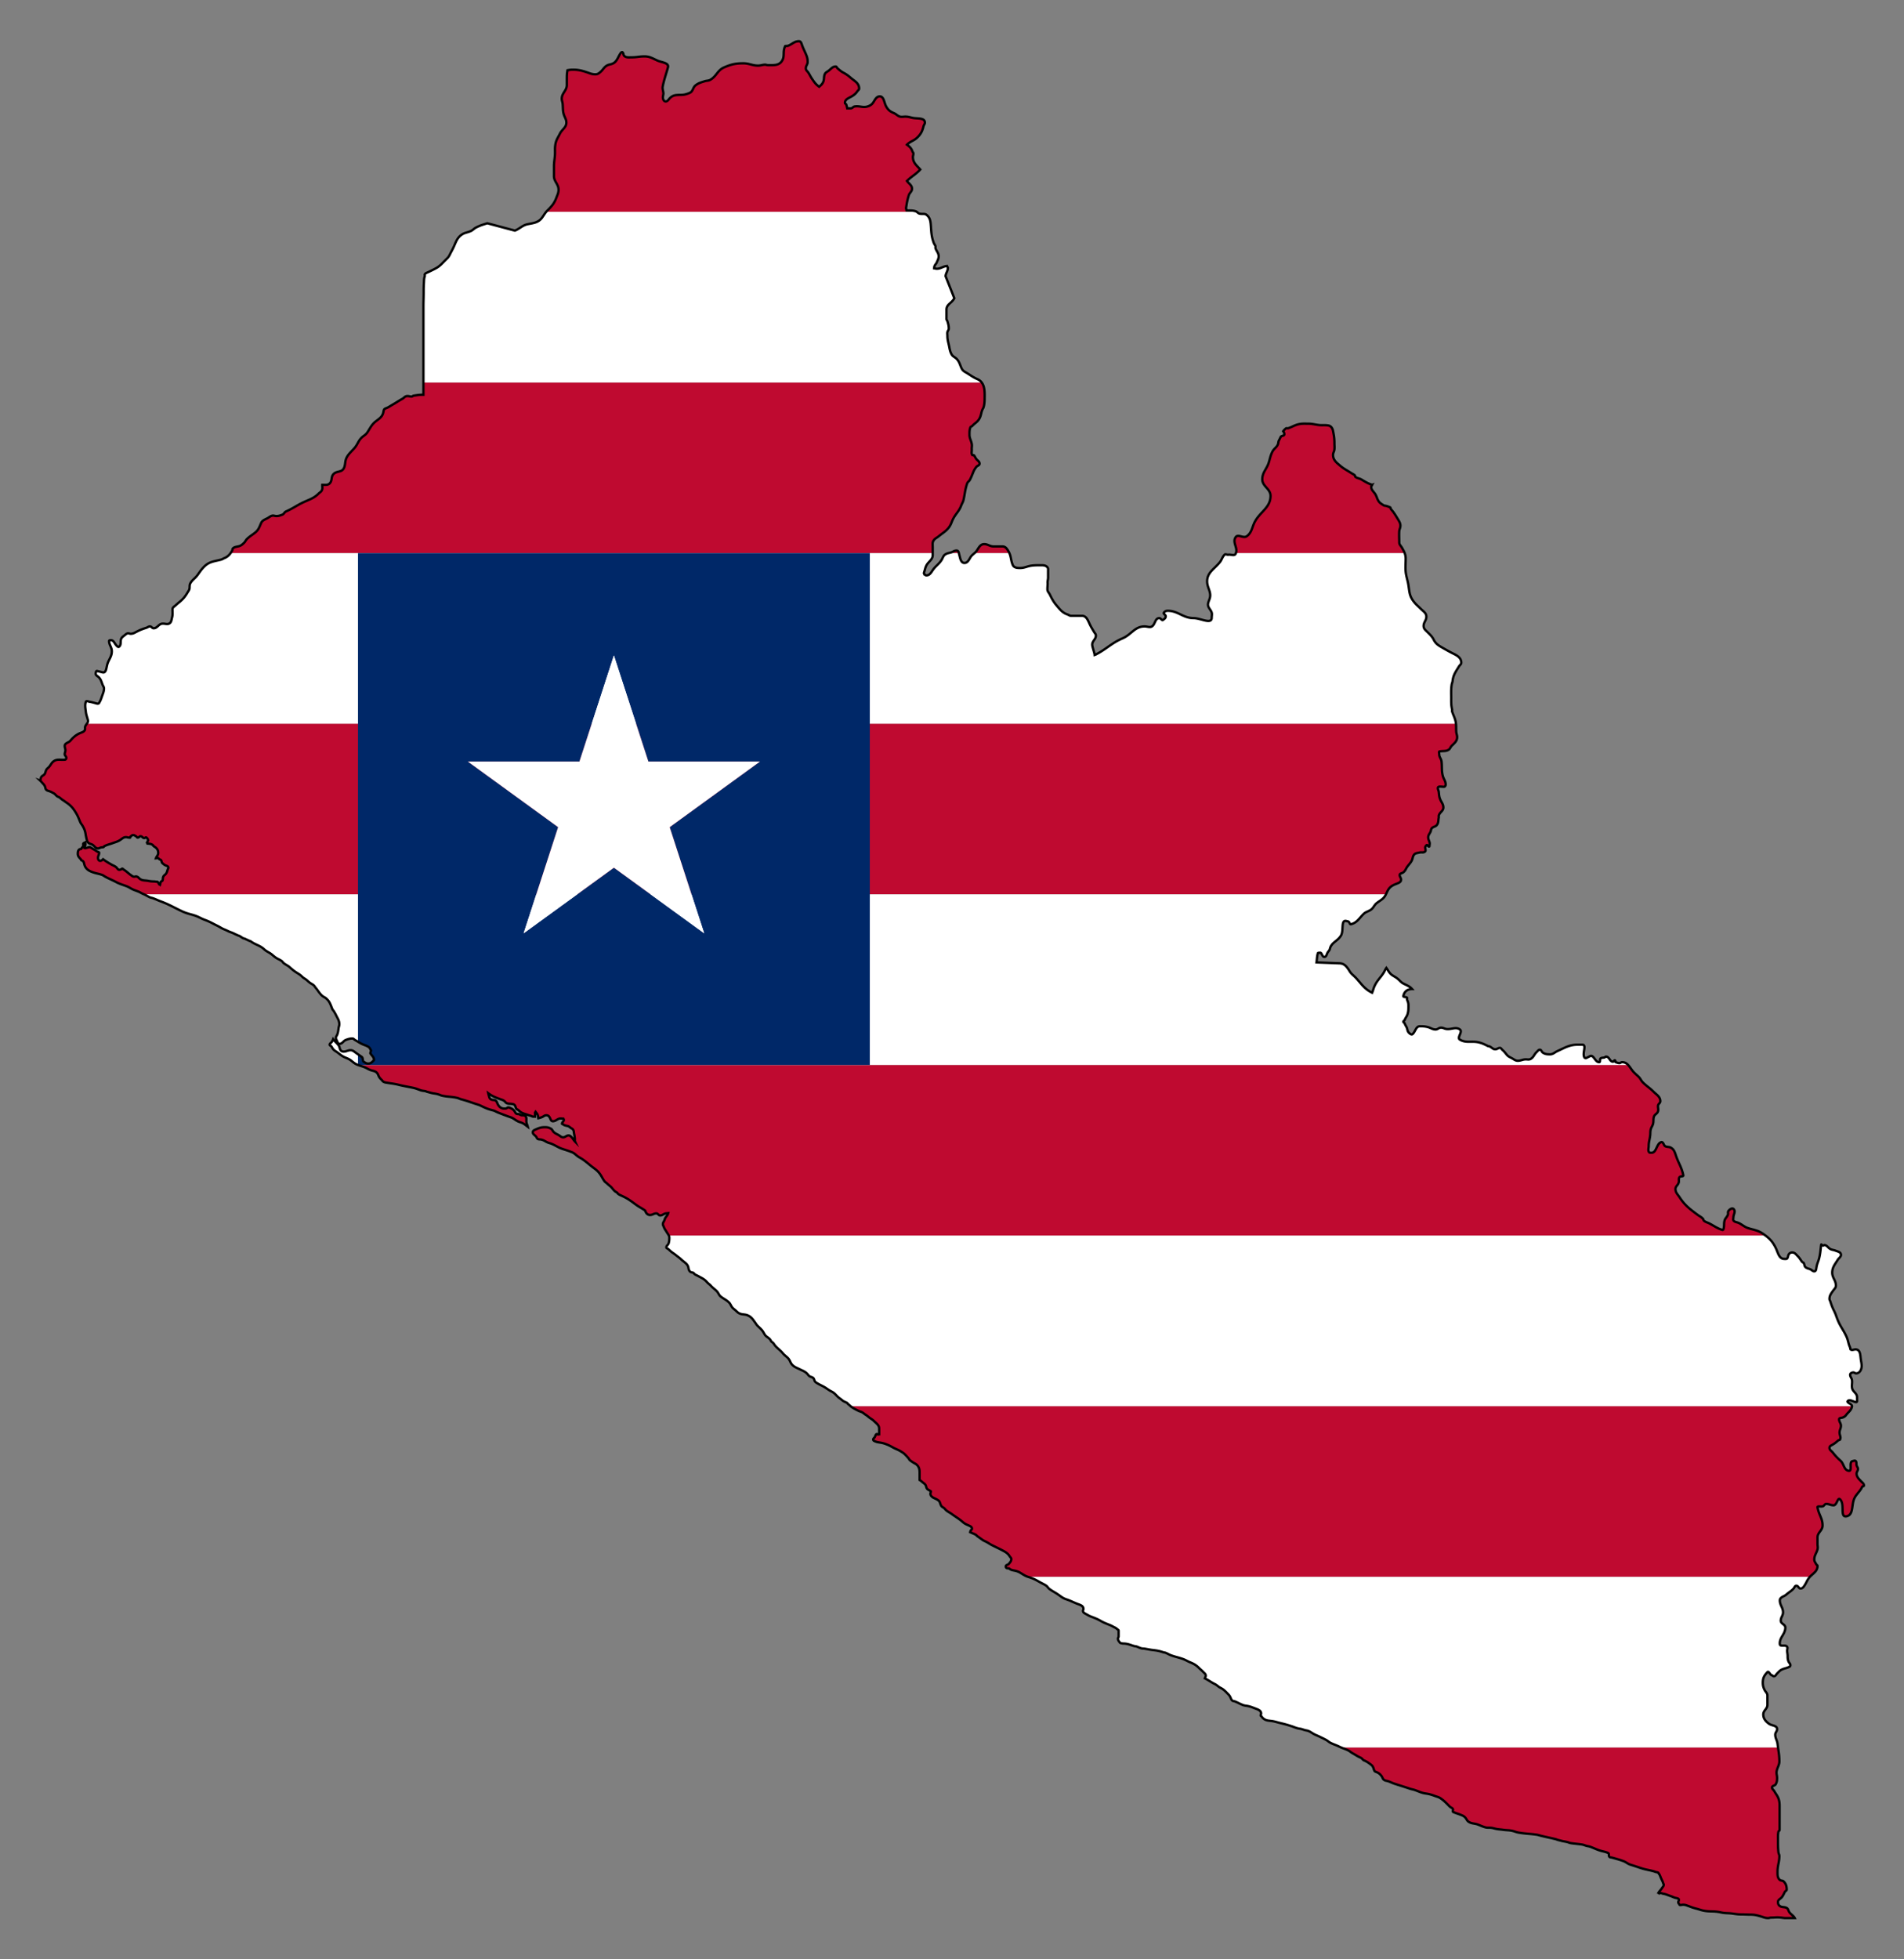
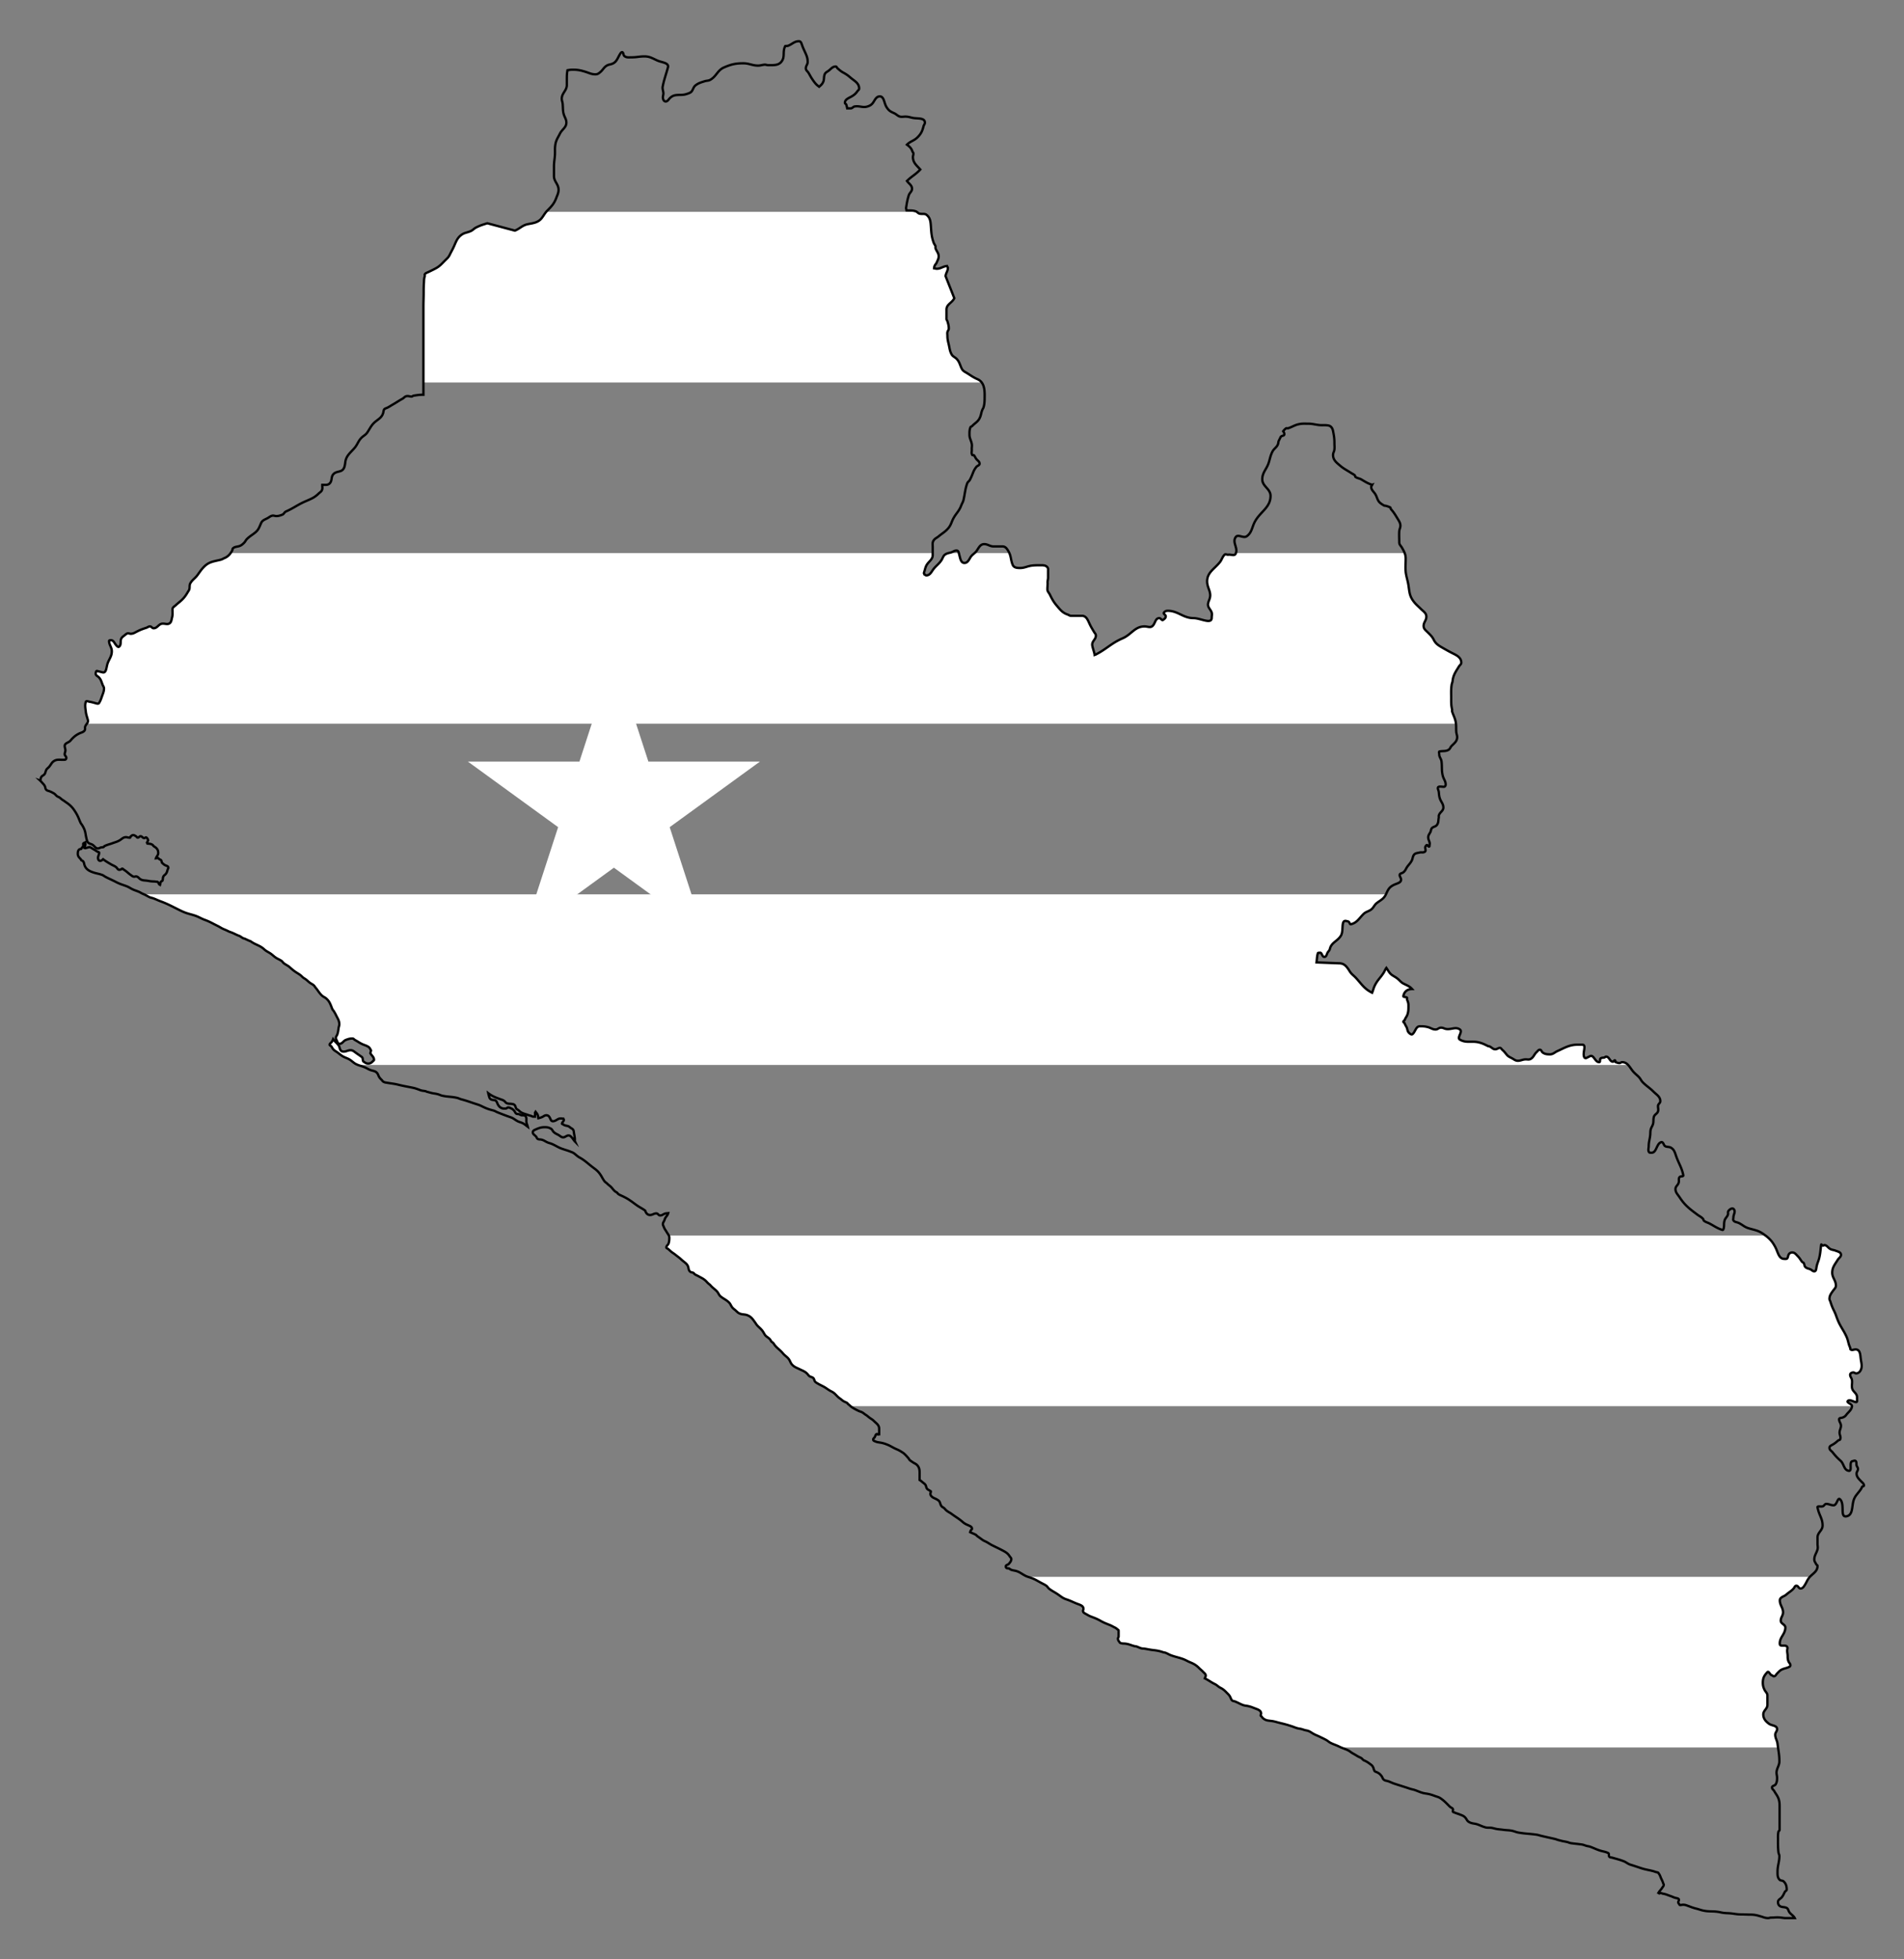
<svg xmlns="http://www.w3.org/2000/svg" viewBox="0 0 1623.293 1670.317">
  <rect x="0" y="0" width="1623.293" height="1670.317" fill="#808080" stroke="none" />
  <path fill="none" d="M1507.42 1635.158l.019-.002h-.067l.048.002zM1521.703 1635.156a.11.11 0 01.018.002h8.416l-.001-.002h-8.433z" />
-   <path fill="#BF0A30" d="M1502.913 1051.665c-4.305-2.944-7.651-3.112-12.54-4.702-3.241-1.054-4.81-2.829-7.837-4.311-1.77-.866-3.731-.685-4.703-2.351-.396-.682 0-1.373 0-2.254 0-2.743 2.104-5.01.392-7.151-1.236-1.546-3.635-.004-4.703 1.568-.594.875.002 2.059-.392 3.134-.682 1.863-2.152 2.844-2.742 4.703-.777 2.448-.244 4.105-.784 6.662-.143.676-.467 1.793-1.176 1.568-4.591-1.466-6.745-3.27-10.972-5.486-1.746-.915-3.133-1.084-4.703-2.351-.488-.395-.375-1.095-.784-1.568-1.451-1.679-2.96-2.231-4.703-3.527-6.678-4.971-10.801-8.022-15.283-14.891-1.587-2.433-3.526-4.016-3.526-7.053 0-2.351 2.14-3.237 2.742-5.487.474-1.768-.383-3.424.784-4.702.888-.973 3.394-.233 3.135-1.568-1.214-6.251-3.641-9.599-5.877-15.675-1.188-3.226-1.675-6.163-4.703-7.837-1.572-.869-3.124-.417-4.703-1.176-1.066-.512-1.299-1.753-1.96-2.743-.315-.475-.979-.996-1.567-.784-1.917.696-2.646 2.155-3.527 3.919-1.173 2.35-2.06 5.094-4.703 5.094-.981 0-1.924.115-2.351-.784-.799-1.68-.101-2.941-.101-4.8 0-3.627.891-5.684 1.276-9.308.198-1.859.012-2.94.392-4.702.401-1.859 1.384-2.838 1.96-4.703.694-2.249.119-3.914.784-6.27.606-2.15 2.947-2.645 3.527-4.702.496-1.761-.103-2.842 0-4.703.092-1.664 1.96-2.254 1.96-3.919 0-3.918-3.136-5.487-5.878-8.229-3.234-3.231-5.782-4.607-9.013-7.838-1.565-1.565-1.96-3.136-3.527-4.702-2.058-2.055-3.712-3.147-5.487-5.487-1.233-1.626-2.289-3.338-3.542-4.669H305.214c2.109.818 3.74 1.103 6.026 2.119 2.207.982 3.332 1.91 5.684 2.55 1.959.536 3.43.733 4.703 2.35.587.784.784 1.42 1.176 2.351.733 1.615 1.664 2.448 2.937 3.722.248.244.295.539.59.784 1.225 1.028 2.498 1.125 4.113 1.373 3.527.586 5.536.733 9.013 1.568 4.703 1.176 7.399 1.568 12.149 2.545 2.742.539 4.263 1.226 6.859 2.157 1.518.537 2.546.49 4.114.784.589.098.981.439 1.568.587 2.206.539 3.429 1.028 5.683 1.373 2.743.392 3.97.734 6.465 1.762 4.997 1.225 8.085.881 13.129 1.959 1.617.341 2.499.981 4.114 1.373 5.342 1.42 8.279 2.693 13.521 4.311 2.351.733 3.624 1.517 5.878 2.545 2.743 1.225 4.505 1.812 7.446 2.549 1.664.392 2.545 1.176 4.113 1.762 4.214 1.664 6.712 2.646 10.973 4.116 2.451.831 3.577 2.153 5.878 3.329 1.176.589 1.912.734 3.135 1.176 2.351.881 3.48 2.056 5.486 3.527-.392-1.617-.978-2.448-1.176-4.114-.195-2.009.491-3.821-.978-5.094-.881-.784-1.959-.443-3.135-.589-.981-.148-1.568-.834-2.549-.978-.536-.1-1.028 0-1.568-.197-1.075-.392-1.273-1.42-1.959-2.351-.881-1.176-1.614-1.762-2.937-2.351-.881-.392-1.373-.784-2.351-.784-.687 0-.931.589-1.568.784-.636.197-1.078.197-1.765.197-2.398 0-4.063-1.129-5.288-3.135-.687-1.129-.784-2.059-1.568-3.134-1.079-1.471-2.891-.687-4.508-1.568-1.615-.884-1.518-2.599-2.154-4.311l-.197-.981c3.724 2.793 6.37 3.674 10.777 5.292 1.273.439 2.107.683 3.135 1.568.539.439.784 1.028 1.37 1.369 1.668 1.079 3.135.59 5.094.982.64.097 1.226.194 1.766.586 1.176.882 1.028 2.107 1.761 3.332.392.636.981.734 1.568 1.176 1.176.881 1.815 1.711 3.135 2.351 1.765.881 3.037 1.075 4.9 1.762 1.176.442 1.959.636 3.135.981.636.195.93.587 1.617.587h1.615c0-1.323.097-2.01 0-3.33l.489-.784c.834 1.126 1.617 1.812 1.959 3.135.248.881.197 1.467.392 2.351 1.225-.295 1.959-.492 3.135-.982 1.423-.586 2.157-1.567 3.724-1.567 1.273 0 2.106.686 2.742 1.765.882 1.42 1.079 3.329 2.743 3.329 2.794 0 3.919-2.351 6.712-2.351.882 0 1.42.148 2.302.198.097.341.392.586.392.978 0 1.42-1.568 1.91-1.568 3.332 0 .342.539.245.784.392.294.195.442.439.784.587 1.176.589 2.056.636 3.329.981 1.129.291 1.617.928 2.549 1.568.882.586 1.664.881 2.154 1.762.492.881.442 1.568.589 2.549.342 1.959.636 3.084.784 5.094.05.929-.244 1.421.195 2.351-1.273-1.276-1.711-2.401-2.938-3.724-.733-.834-1.47-1.568-2.645-1.568-1.91 0-2.693 1.568-4.606 1.568-1.42 0-2.153-.784-3.329-1.568-1.715-1.125-2.94-1.369-4.508-2.742-1.223-1.029-1.37-2.402-2.743-3.135-1.711-.931-2.937-1.176-4.896-1.176-2.255 0-3.577.197-5.684.981-.881.292-1.467.636-2.351.978-1.176.489-2.351 1.078-2.351 2.351 0 1.909 1.863 2.401 2.941 3.918.392.539.49 1.176.978 1.568.981.834 2.06.49 3.332.784 2.401.539 3.429 1.664 5.68 2.549 1.129.439 1.815.536 2.941.978 3.43 1.373 5.144 2.84 8.622 4.116 3.232 1.176 5.241 1.615 8.423 2.937 2.743.881 4.166 3.135 6.661 4.508 4.264 2.351 6.371 4.408 10.189 7.446 2.94 2.351 5.047 3.476 7.25 6.464 1.715 2.301 2.255 3.969 3.919 6.27.687.981 1.518 1.322 2.351 2.157 1.517 1.517 2.743 2.103 4.113 3.721 1.032 1.226 1.618 2.157 2.941 3.135.539.392 1.028.589 1.567.981.295.195.295.536.586.784 1.032.881 1.912 1.223 3.135 1.762 3.332 1.568 5.241 2.596 8.229 4.702 2.599 1.812 3.969 3.038 6.662 4.703 1.912 1.176 3.527 2.009 5.292 3.332.586 2.056 1.959 3.722 4.113 3.722 2.157 0 3.235-1.37 5.389-1.37 1.42 0 1.812 1.762 3.233 1.762 2.009 0 2.89-1.471 4.899-1.762.784-.1 1.176-.1 1.959-.197-.489 2.056-1.909 2.793-2.742 4.702-.245.59-.342 1.028-.59 1.568-.536 1.176-1.176 1.812-1.176 3.135 0 .981.492 1.471.784 2.351.687 1.862 1.568 2.793 2.549 4.508.625 1.094 1.328 1.892 1.756 2.848h934.988a67.049 67.049 0 00-2.339-1.672zM815.576 469.349c-1.959 0-2.84.981-4.703 1.567-.875.277-1.598.425-2.292.605h8.91c-.305-1.164-.737-2.172-1.915-2.172zM795.2 466.31c0-2.153-.39-3.822.784-5.583 1.175-1.763 2.766-2.23 4.311-3.527 3.349-2.813 5.971-4.021 8.621-7.445 2.049-2.648 2.337-4.91 3.919-7.837 2.334-4.318 4.947-6.253 6.662-10.973.634-1.746 1.534-2.849 1.958-4.702 1.238-5.396 1.302-8.908 3.135-14.107.514-1.46 1.652-1.773 2.351-3.135 1.161-2.26 1.808-3.902 2.743-6.27.727-1.843 1.563-3.238 2.743-4.702.874-1.082 2.742-1.273 2.742-2.743 0-1.863-1.664-2.554-2.742-3.919-.778-.984-1.186-2.151-1.959-3.135-.302-.384-1.286.101-1.568-.392-.891-1.561-.295-2.842-.392-4.702-.098-1.862.321-2.948 0-4.703-.557-3.042-1.959-4.703-1.959-7.837 0-2.449-.049-3.999.784-6.27.244-.669 1.151-.71 1.568-1.176 2.127-2.373 4.202-3.143 5.878-5.878 2.046-3.338 1.465-6.069 3.527-9.405 1.244-3.1 1.174-7.382 1.174-11.364 0-3.995-.469-7.754-2.504-10.439H361.009v10.439c-3.232 0-4.997.295-8.229.784-.784.097-1.176.784-1.959.784-1.568 0-2.351-.587-3.919-.392-1.765.197-2.448 1.568-3.918 2.351-3.038 1.664-4.8 2.941-7.838 4.702-1.765.982-2.941 1.863-4.703 2.743-1.176.589-2.645.784-3.134 1.959-.392 1.079-.392 2.056-.784 3.135-1.273 3.527-3.822 4.703-6.662 7.053-3.232 2.743-4.311 5.487-6.661 9.014-1.273 1.862-2.646 2.549-4.311 3.918-3.429 2.94-3.724 5.975-6.662 9.405-3.624 4.213-7.15 6.564-7.837 12.148-.392 3.232-.881 6.367-3.919 7.445-2.448.882-4.508.784-6.269 2.743-2.157 2.448-.784 5.487-3.135 7.838-1.664 1.664-3.821 1.176-6.27 1.176-.097 1.862.392 3.037-.392 4.702-.589 1.273-1.765 1.765-2.742 2.743-3.822 3.821-7.151 4.8-12.149 7.054-6.269 2.84-9.405 5.486-15.674 8.229-1.374.589-1.766 2.254-3.135 2.743-1.863.686-3.038 1.176-5.095 1.176-1.176 0-2.056-.49-3.135-.392-1.959.294-2.94 1.47-4.702 2.351-2.157 1.078-4.116 1.765-5.095 3.918-1.47 3.232-2.056 5.583-4.703 7.838-2.742 2.351-4.9 3.332-7.445 5.878-1.079 1.079-1.273 2.056-2.351 3.135-1.664 1.664-2.84 2.646-5.095 3.135-1.862.392-3.526.489-4.702 1.959-.295.392-.098 1.078-.392 1.568-.461.8-.913 1.516-1.381 2.172H795.2v-5.21zM859.857 470.132c-1.273-2.255-2.546-4.311-5.191-4.311h-7.643c-3.135 0-4.8-1.959-7.935-1.959-3.232 0-4.505 2.84-6.269 5.487-.589.902-1.254 1.567-1.934 2.171h29.675a14.98 14.98 0 00-.703-1.388zM1195.296 466.999c-.919-1.641-2.351-2.647-2.351-4.606 0-3.167-.196-6.341 0-9.501.066-1.074.523-2.091.784-3.135.768-3.077-.751-5.213-2.351-7.837-1.924-3.155-3.06-5.077-5.486-7.838-.412-.469-.21-1.335-.784-1.568-1.8-.73-3.228-1.348-4.85-1.416-.746-.31-3.073-1.841-3.771-2.503-2.448-2.254-2.351-5.094-4.31-7.837-1.471-2.056-3.135-3.232-3.135-5.781 0-.683.784-.978.784-1.664v-.001c-3.919-1.273-5.878-2.646-9.405-4.703-1.665-.881-3.135-.881-4.703-1.959-.489-.295-.295-1.176-.784-1.568-.979-.784-2.056-1.273-3.135-1.959-3.624-2.351-6.072-3.429-9.405-6.269-3.135-2.646-5.878-4.8-5.878-9.014 0-1.862.981-2.84 1.176-4.702.197-2.154 0-3.33 0-5.487 0-4.016-.392-6.269-1.176-10.188-.392-2.255-1.665-4.311-3.918-4.703-2.938-.587-4.8-.097-7.838-.392-3.624-.392-5.781-1.176-9.405-1.176-3.038 0-4.897-.194-7.838.392-3.821.784-5.68 2.351-9.405 3.527-.489.097-1.079-.195-1.568 0-.771.386-2.122 1.895-2.545 2.523.567.733.979 1.543.979 2.572 0 1.568-2.467 1.017-3.134 2.351l-1.568 3.135c-.47.942-.375 2.162-.784 3.134-1.156 2.749-3.333 3.529-4.703 6.27-1.762 3.526-1.949 5.686-3.135 9.405-1.752 5.489-5.486 8.23-5.486 14.107 0 6.073 7.053 8.032 7.053 14.107 0 9.991-8.631 13.32-13.323 21.945-2.556 4.696-2.526 9.442-7.053 12.54-2.915 1.994-7.317-2.294-9.406.784-2.959 4.363 1.96 8.8.223 13.535h143.911c-.557-1.471-1.35-2.864-2.277-4.52zM1543.276 1344c3.034-3.036 6.27-4.703 6.27-9.014 0-.784-.869-.889-1.176-1.568-.668-1.476-1.568-2.254-1.568-3.918 0-3.527 1.848-5.296 2.743-8.622.475-1.767 0-2.941 0-4.8v-5.389c0-4.311 4.311-5.878 4.311-10.188 0-5.684-2.546-8.216-3.919-13.715l-.392-1.568c-.449-1.801 3.032-.402 4.703-1.176 1.07-.496 1.467-1.959 2.743-1.959 2.448 0 3.818 1.176 6.27 1.176 2.938 0 3.352-7.114 5.487-5.095 4.409 4.172-.424 15.624 5.485 14.499 5.417-1.031 4.53-7.638 5.878-12.932 1.197-4.696 4.031-6.459 6.661-10.58.305-.479.479-1.088.784-1.568.378-.595 1.567-.392 1.567-1.176 0-1.664-1.262-2.366-2.351-3.527-1.943-2.069-3.918-3.724-3.918-6.661 0-1.568 1.176-2.351 1.176-3.919 0-1.272-.92-1.953-1.176-3.135-.231-1.07-.011-2.055-.392-3.134-.206-.586-.962-.934-1.568-.784l-1.568.392c-3.296.823.228 8.678-3.135 8.229-4.233-.565-3.933-5.865-7.053-8.621-2.755-2.433-4.313-4.117-6.662-7.054-1.175-1.468-2.743-2.056-2.743-3.919 0-1.47 1.488-2.021 2.743-2.742 1.979-1.138 3.124-2.175 4.703-3.527.475-.406 1.249-.212 1.568-.784 1.151-2.069-.548-3.819-.392-6.27.137-2.153 1.176-3.332 1.176-5.485 0-2.255-1.568-3.232-1.568-5.486 0-1.373 1.95-1.105 3.135-1.568 1.065-.416 2.035-.999 2.742-1.96 2.033-2.758 4.536-4.093 5.094-7.445.012-.074.002-.144.002-.216h-853.73c.462.398.962.793 1.611 1.194 2.056 1.273 3.283 1.909 5.487 2.941.931.392 1.665.536 2.545.979 1.323.636 1.912 1.42 3.135 2.157 1.617.977 2.351 1.859 3.919 2.937 1.226.834 2.06 1.273 3.135 2.351 2.206 2.204 4.508 3.476 4.508 6.612v4.752c-.392 0-.59.198-.982.198-.341 0-.439-.392-.784-.392-1.222 0-1.42 1.517-1.959 2.545-.439.834-1.37 1.176-1.37 2.157 0 .928.931 1.223 1.762 1.568 1.423.636 2.401.734 3.918.978 2.452.392 3.969.833 6.27 1.765 2.207.881 3.382 1.615 5.486 2.743 2.402 1.273 4.019 1.664 6.27 3.135.884.586 1.568.928 2.351 1.567 1.715 1.467 2.646 2.596 4.116 4.311.489.586.586 1.126 1.176 1.568a27.148 27.148 0 003.134 2.154c1.226.733 2.205 1.078 3.135 2.157 2.255 2.545 1.959 5.141 1.959 8.571v3.969c.979.536 1.518 1.075 2.351 1.761 1.37 1.176 2.693 1.766 3.135 3.527.294 1.273.636 2.255 1.761 2.941.539.292 1.079.536 1.568.979.248.197.784.197.784.589 0 .784-.392 1.176-.392 1.959 0 1.42 1.032 2.351 2.157 3.135 1.812 1.028 3.038 1.272 4.703 2.545 1.517 1.126 1.323 2.891 2.351 4.508.539.881 1.272 1.176 2.153 1.762.931.636 1.276 1.42 2.158 2.157 1.664 1.42 2.937 1.812 4.702 3.135 3.577 2.643 5.975 3.868 9.406 6.856 1.567 1.373 2.793 1.909 4.702 2.743 1.518.686 3.135 1.273 3.135 2.941 0 .636-.687.881-.981 1.37-.292.489-.439.981-.587 1.567 1.812.882 2.988 1.226 4.703 2.158.686.341.93.978 1.568 1.369 1.862 1.273 2.84 2.056 4.702 3.332.834.536 1.471.734 2.351 1.176 2.154 1.075 3.33 2.056 5.487 3.135 3.624 1.812 5.828 2.79 9.405 4.703 2.448 1.32 4.016 2.35 5.487 4.702.489.831 1.369 1.32 1.369 2.351 0 1.712-.928 2.596-1.959 3.919-.83 1.075-2.742.978-2.742 2.351 0 .784.442 1.467 1.176 1.567.539.098 1.031 0 1.567.195.59.244.982.734 1.568.981 1.424.586 2.402.637 3.919.978 3.627.881 5.292 2.646 8.621 4.311.745.372 1.403.62 2.054.836h666.643c.076-.082.141-.164.223-.247zM1183.539 758.548c1.648-2.75 4.01-3.939 7.053-5.095 1.854-.704 3.919-1.47 3.919-3.526 0-1.568-1.176-2.351-1.176-3.919s1.96-1.372 3.135-2.351c1.174-.978 1.639-1.776 2.351-3.135 1.443-2.755 3.216-3.929 4.703-6.661.962-1.77.783-3.527 1.958-5.095 1.176-1.568 2.845-1.459 4.703-1.959 1.767-.475 3.255.386 4.703-.784 1.303-1.052-.39-2.938.392-4.31.391-.685 1.003-1.6 1.568-1.176.521.391.927 1.303 1.567 1.176.527-.105.262-1.046.392-1.568.586-2.349-1.175-3.822-1.175-6.27 0-1.959 1.186-3.035 1.959-4.702.498-1.073.382-2.266 1.176-3.135 1.261-1.379 3.136-1.177 4.311-2.743 1.469-1.959 1.084-3.92 1.568-6.27.1-.487-.106-1.081 0-1.567.674-3.039 3.919-3.919 3.919-7.054 0-2.937-1.684-4.402-2.743-7.053-.898-2.247-.913-3.82-1.176-6.27-.125-1.171-.784-1.959-.784-3.135 0-2.056 3.037-1.176 5.095-1.176.981 0 1.567-.977 1.567-1.959 0-2.84-1.615-4.423-2.351-7.053-1.319-4.716-.595-7.641-1.176-12.54-.301-2.544-1.959-3.624-1.959-6.173 0-.978-.578-2.273.392-2.449 3.107-.566 5.37.168 7.837-1.567 1.154-.811 1.274-2.058 2.351-3.135 2.351-2.351 4.703-4.016 4.703-7.446 0-1.862-.675-2.842-.784-4.702-.157-2.654.022-4.409-.246-6.771H74.064c-.546.758-1.175 1.516-1.469 2.46-.331 1.063.215 2.169-.392 3.135-1.055 1.678-2.941 1.863-4.703 2.743-2.546 1.273-3.919 2.353-5.878 4.31-.979.978-1.581 2.039-2.743 2.743-1.578.957-3.724 1.568-3.724 3.527 0 1.568.643 2.35.589 3.919-.04 1.173-.589 1.959-.589 3.134 0 1.273 1.373 1.859 1.373 3.135 0 .784-.488 1.496-1.176 1.568-3.619.379-6.46-.768-9.405 1.176-1.949 1.286-2.452 2.94-3.919 4.703-.978 1.176-2.163 1.76-2.743 3.134-.496 1.172-.576 2.165-1.176 3.135-.67 1.083-1.961 1.373-2.743 2.351-.781.977-.512 2.055-1.199 3.23a18.65 18.65 0 011.589 1.667c1.176 1.373 2.254 2.157 2.743 3.918.247.931.294 1.715.981 2.351.931.881 1.959.881 3.135 1.373 1.225.49 1.959.929 3.134 1.568 1.323.734 1.762 1.665 2.938 2.546.539.392.981.489 1.568.784 1.323.733 1.862 1.568 3.135 2.351 1.225.733 1.959 1.373 3.134 2.157 3.627 2.448 5.536 4.505 7.838 8.229.686 1.126 1.176 1.91 1.765 3.135 1.028 2.056 1.42 3.427 2.351 5.487.539 1.273 1.273 1.909 1.959 3.134 1.42 2.495 2.106 4.163 2.545 7.054.248 1.517.443 2.398.784 3.919.392 1.567.64 2.887 1.959 3.721 1.079.687 2.009.687 3.135 1.373 1.862 1.126 2.498 3.135 4.703 3.135.981 0 1.423-.539 2.35-.784.884-.248 1.521-.1 2.351-.392.392-.148.392-.589.784-.784 2.646-1.323 4.311-1.52 7.054-2.549 2.157-.784 3.479-1.079 5.486-2.154 2.207-1.175 3.332-2.941 5.878-2.941.931 0 1.423.392 2.351.392.442 0 .883.245 1.176 0 .197-.147 0-.636.197-.784.784-.586 1.323-1.369 2.351-1.369.978 0 1.517.536 2.35.977.687.342.784 1.176 1.568 1.176 1.028 0 1.323-1.176 2.351-1.176 1.37 0 1.762 1.568 3.135 1.568.636 0 .931-.586 1.568-.586.392 0 .489.341.784.586.636.539.784 1.126.978 1.959l-.978 1.959.392.784c1.862.148 3.329.148 4.702 1.373.637 1.126 1.568 1.273 2.546 2.154 1.424 1.273 1.959 2.596 1.959 4.508 0 1.909-1.37 2.693-1.959 4.505.589-.05.931-.195 1.52-.195.687 0 .881.637 1.42.978.539.342 1.225.442 1.568.981.489.784.244 1.711.978 2.351.834.683 1.373 1.273 2.35 1.762 1.226.589 2.743.784 2.743 2.157 0 .636-.392.977-.586 1.568-.49 1.568-.637 2.693-1.766 3.918-.683.784-1.517 1.126-1.959 2.154-.49 1.125-.245 2.009-.586 3.135-.197.733-1.273.636-1.568 1.373-.295.831-.295 1.467-.589 2.351-.244-.197-.636-.148-.784-.392-.49-.834-.636-1.715-1.568-2.157-.244-.098-.536.05-.784 0-1.762-.342-2.887-.195-4.703-.392-1.517-.148-2.398-.443-3.918-.587-1.859-.197-3.085-.148-4.703-.981-1.518-.784-2.007-2.204-3.722-2.546-.733-.148-1.175.244-1.959.195-1.176-.05-1.812-.733-2.743-1.37-2.351-1.617-3.43-2.99-5.878-4.508-.539-.294-.881-.978-1.568-.978-.392 0-.442.489-.784.586-.539.148-.981.392-1.568.392-1.47 0-1.765-1.47-2.941-2.351-1.369-1.029-2.448-1.323-3.918-2.154-2.79-1.617-4.505-2.599-7.054-4.508-.784.784-1.42 1.373-2.545 1.373-1.226 0-1.765-1.322-1.765-2.549 0-1.715.981-2.596.981-4.311 0-.686-1.028-.686-1.568-.978-1.176-.737-1.91-1.276-3.135-1.959-1.323-.737-2.056-1.424-3.527-1.959l-3.526.978-.784-.195c.097-1.276.784-1.912.784-3.185 0-.589-.148-.931-.198-1.518-.586.342-1.223.392-1.568.978-.291.489.051 1.028 0 1.568-.144.931-.733 1.47-1.369 2.157-.197.244-.148.636-.392.784-.443.292-1.126.097-1.568.392-1.273.928-1.373 2.301-1.373 3.919 0 2.006 1.225 3.084 2.549 4.505.195.244.148.589.392.784.489.442 1.176.489 1.568.981.833.978.784 1.91 1.176 3.135 1.225 3.721 4.113 5.239 7.837 6.464 2.693.881 4.408.981 7.054 1.959 1.273.443 1.959 1.126 3.134 1.765 3.33 1.762 5.487 2.546 8.815 4.311 3.236 1.711 5.39 2.251 8.819 3.527 2.546.928 3.771 2.103 6.27 3.134 1.568.637 2.545.929 4.113 1.568 1.568.637 2.351 1.32 3.919 1.959.298.119.575.237.84.355h1058.82c.685-1.36 1.089-2.492 1.919-3.878zM1525.25 1629.671c-.614-1.16-.8-2.522-1.959-3.134-2.17-1.146-4.41-.299-6.27-1.96-.88-.786-1.176-1.863-1.176-3.135 0-1.959 1.958-2.553 3.135-3.919 1.269-1.472 1.787-2.929 2.743-4.702.415-.77 1.568-.982 1.568-1.959 0-2.941-.682-5.199-2.743-7.054-.877-.789-2.245-.404-3.135-1.176-2.048-1.775-1.959-4.213-1.959-7.053 0-5.191 1.568-8.132 1.568-13.323 0-1.176-.661-1.963-.784-3.135-.464-4.409-.392-6.956-.392-11.364 0-2.448-.079-3.916.392-6.27.116-.584.979-.784.979-1.47v-20.572c0-3.724-.592-6.268-2.545-9.308-.69-1.074-1.374-2.058-1.959-3.134-.587-1.078-1.959-1.766-1.959-3.135 0-1.568 2.428-1.484 3.135-2.743 1.052-1.872 1.176-3.332 1.176-5.486 0-2.157-.69-3.431-.392-5.486.483-3.331 2.351-5.191 2.351-8.622 0-4.682-.572-7.758-1.159-11.828h-372.502c1.868.801 3.365 1.255 5.5 2.227 1.959.882 2.84 1.96 4.703 2.941 1.812.978 2.891 1.762 4.703 2.743.881.439 1.517.636 2.35 1.176.931.636 1.273 1.517 2.351 1.96 1.91.831 3.038 1.517 4.703 2.743 1.272.928 2.254 1.517 2.937 2.937.59 1.176.59 2.01 1.176 3.135.492.881 1.471.931 2.352 1.373 1.715.831 2.599 1.664 3.724 3.135.882 1.125.882 2.301 1.959 3.135 1.226.978 2.401.831 3.919 1.369 2.153.784 3.329 1.471 5.486 2.157 4.897 1.615 7.838 2.449 12.734 4.114 1.618.539 2.696.636 4.311 1.176 3.527 1.225 5.487 2.401 9.211 2.94 3.185.439 4.997 1.028 8.032 2.153 1.862.687 3.037.834 4.702 1.96 2.646 1.812 4.019 3.232 6.27 5.486.833.833 1.373 1.517 2.351 2.157.833.536 1.668.784 1.96 1.762.146.538-.195.981-.195 1.568 0 .783.881.881 1.568 1.175 1.617.687 2.692.931 4.31 1.568 2.254.881 3.869 1.374 5.289 3.332.833 1.176 1.128 2.154 2.351 2.938 2.646 1.715 4.849 1.272 7.837 2.351 2.401.881 3.821 1.664 6.27 2.351 1.714.489 2.89.244 4.702.392 1.863.147 2.891.636 4.703.981 2.351.439 3.724.439 6.076.784 2.793.392 4.505.244 7.248.784 2.254.439 3.429 1.176 5.684 1.568 5.828 1.028 9.257.928 15.086 1.761 1.617.197 2.498.589 4.116.981 4.946 1.223 7.787 1.711 12.734 2.938 1.766.733 2.891.881 4.703 1.373 1.765.489 2.891.536 4.703.978 1.276.294 2.059.784 3.332.981 3.624.536 5.781.636 9.405 1.176 1.273.195 2.107.586 3.33.978 1.47.49 2.451.443 3.918.982 3.333 1.222 5.195 2.301 8.622 3.329 2.498.734 4.166.834 6.468 1.96 1.125.539.194 2.204.977 3.135.64.733 1.424.539 2.352.784 3.724 1.078 5.928 1.568 9.603 2.941 2.545.928 3.674 2.351 6.27 3.135 3.527 1.075 5.536 1.812 9.013 2.937 3.624 1.176 5.878 1.42 9.599 2.351 1.226.295 1.959.636 3.135.981.539.144 1.079.144 1.568.392.345.144.392.489.589.784 1.079 1.32 1.273 2.351 1.959 3.919.784 1.812 1.42 2.789 1.959 4.702.051.292.392.439.392.784 0 1.37-.881 2.007-1.568 3.135-1.028 1.615-2.009 2.251-2.94 3.919.345.097.392.586.784.586.345 0 .443-.392.784-.392.931 0 1.471.442 2.351.589 2.499.392 3.872 1.176 6.27 1.959 1.618.536 2.452 1.075 4.116 1.568 1.323.341 3.135.392 3.135 1.761 0 .784-.589 1.176-.589 1.96 0 .687.392 1.079.784 1.568.248.295.248.733.589.784.931.197 1.568-.195 2.546-.195 1.568-.05 2.451.244 3.918.784 2.941 1.075 4.606 1.812 7.643 2.546 2.154.539 3.33 1.078 5.487 1.568 4.947 1.125 7.935.442 12.932 1.175 1.568.198 2.545.54 4.113.784 2.01.295 3.236.295 5.292.392 3.919.245 6.123.982 10.042.982 3.185 0 4.947.194 8.132.194 3.573 0 5.583.539 9.06 1.568 2.335.682 3.612 1.362 6.028 1.371h.067c1.014-.005 1.556-.39 2.576-.39 2.107 0 3.333-.197 5.436-.197 2.445 0 3.815.389 6.252.587h8.433c-.991-2.061-3.85-3.52-4.896-5.491zM780.699 180.15c-2.84-.978-4.8-.587-7.837-.784l-.392-1.959c.687-4.31 1.079-6.956 2.351-10.972.686-2.154 2.743-3.135 2.743-5.487 0-3.037-2.546-4.213-4.311-6.661 4.116-4.114 7.445-5.487 11.364-9.796-3.135-3.527-6.269-5.782-6.269-10.581 0-1.176.489-1.959.392-3.134 0-.687-.586-.978-.784-1.568-.881-2.743-2.351-4.114-4.703-5.878 3.037-3.037 5.975-3.232 9.013-6.269 2.941-2.938 4.116-5.289 5.095-9.405.295-1.176 1.176-1.862 1.176-3.135 0-4.113-5.781-3.329-9.796-3.918-2.351-.392-3.822-1.079-6.27-1.176-1.959-.098-3.232.392-5.095 0-1.959-.49-2.937-1.863-4.702-2.743-2.255-1.079-3.919-1.664-5.487-3.527-1.761-2.056-2.351-3.721-3.135-6.269-.686-2.154-1.568-4.703-3.918-4.703-3.135 0-4.114 3.037-5.878 5.487-1.176 1.664-2.743 2.549-4.703 3.134-4.016 1.273-6.758-.784-10.972 0-1.272.198-1.862 1.568-3.232 1.568h-3.037c-.195-1.078-.49-2.056-.784-3.134-.195-.687-1.176-.784-1.176-1.568 0-2.743 2.743-3.822 5.094-5.095 2.351-1.273 4.016-2.546 5.486-4.703.589-.881 1.568-1.273 1.568-2.351 0-4.702-3.919-6.366-7.446-9.405-2.153-1.862-3.721-2.937-6.269-4.311-1.959-1.078-3.038-2.157-4.703-3.526-.586-.49-.686-1.568-1.568-1.568-2.448 0-3.624 1.568-5.486 3.135-1.568 1.373-3.135 1.664-3.919 3.526-.881 2.255-.295 4.016-1.176 6.27-.784 1.959-1.959 2.941-3.527 4.311-2.937-2.057-4.31-4.114-6.269-7.054-1.079-1.664-1.762-3.037-2.743-4.703-.881-1.47-2.351-2.157-2.351-3.918 0-2.255 1.568-3.232 1.568-5.487 0-3.821-1.176-5.975-2.743-9.405-.784-1.765-1.369-2.941-1.959-4.703-.586-1.568-.977-3.527-2.742-3.527-4.017 0-5.681 2.546-9.405 3.919-.404.147-1.27.08-2.239.196-2.527 4.574-.125 8.615-2.855 12.735-2.655 4.006-7.053 3.527-11.853 3.527-1.176 0-1.852-.498-3.038-.392-2.104.188-3.329.784-5.486.784-4.897 0-7.641-1.959-12.54-1.959-6.565 0-10.379.893-16.458 3.526-5.675 2.459-6.367 7.546-11.756 10.581-1.565.882-2.932.611-4.703 1.176-3.127 1-5.303 1.55-7.838 3.526-2.364 1.843-2.038 4.941-4.702 6.27-1.058.528-1.955.802-3.135 1.176-2.833.897-4.802.576-7.837.784-2.646.181-4.408.882-6.27 2.743-1.174 1.174-1.762 2.742-3.527 2.742-1.568 0-2.351-1.862-2.351-3.429s.572-2.448.392-4.016c-.194-1.697-.891-3.414-.586-5.095 1.017-5.595 3.004-10.973 4.504-16.459 1.103-4.034-5.206-4.186-9.013-5.878-4.125-1.833-6.465-3.527-10.972-3.527-4.311 0-6.662.784-10.973.784-2.448 0-4.51.395-6.269-1.176-.981-.875-.436-2.381-1.568-3.135-.52-.347-1.244.315-1.568.784-2.516 3.643-3.028 7.376-7.054 9.013-1.75.711-3.034.598-4.702 1.568-2.54 1.476-3.204 3.563-5.487 5.486-1.504 1.267-2.351 1.959-4.31 1.959-3.135 0-4.891-1.003-7.838-1.959-4.596-1.492-7.641-2.137-12.54-1.959-1.233.044-2.318.274-3.35.439-.49 2.448-.568 4.361-.568 6.91v5.68c0 4.803-4.311 6.859-4.311 11.659 0 1.862.686 2.84.784 4.703.294 3.624 0 6.075 1.176 9.404.881 2.351 1.959 3.724 1.959 6.269 0 4.214-3.624 5.684-5.487 9.405-1.765 3.527-3.332 5.486-3.919 9.404-.589 3.527-.097 5.781-.392 9.405-.294 3.625-.784 5.684-.784 9.308v8.032c0 4.802 3.919 6.859 3.919 11.658 0 2.841-.981 4.408-1.959 7.054-1.765 4.703-3.919 7.053-7.445 10.58-.429.429-.793.84-1.132 1.245h315.926a3.281 3.281 0 00-.908-.458z" />
  <path fill="#FFF" d="M833.21 323.182c-3.822-1.664-5.781-3.33-9.405-5.487-1.761-.978-3.037-1.761-3.918-3.526-1.471-3.038-1.762-5.289-3.919-7.838-1.568-1.862-3.624-2.254-4.703-4.311-1.176-2.153-1.47-3.821-1.959-6.269-.686-3.624-1.567-5.68-1.567-9.405 0-1.176-.195-2.057 0-3.135.197-1.176 1.175-1.863 1.175-3.135 0-2.448-.489-3.919-1.175-6.27-.195-.686-.784-1.078-.784-1.862v-8.032c0-4.606 4.605-5.487 6.661-9.7l-7.445-18.81c.294-2.84 1.959-4.213 1.959-7.053 0-.687-.687-.978-.784-1.568-3.527.294-5.191 2.351-8.719 2.351-.881 0-1.373-.295-2.255-.392.098-1.863.784-2.938 1.959-4.311.784-2.056 1.959-3.624 1.959-5.878 0-2.937-1.862-4.31-2.743-7.053-.097-.489.098-1.079 0-1.568-.392-1.273-1.176-1.863-1.568-3.135-1.862-5.192-1.959-8.524-2.351-14.107-.295-3.919-.586-6.956-3.527-9.405-1.863-1.568-4.016-.489-6.27-1.176-.928-.286-1.495-.987-2.226-1.498H465.682c-1.365 1.633-2.159 3.141-3.571 5.025-3.037 4.116-7.151 4.508-12.148 5.486-4.703.981-6.564 3.724-10.972 5.487l-23.513-6.27c-3.724 1.176-5.878 1.765-9.405 3.527-1.862.881-2.743 2.254-4.703 3.135-3.037 1.373-5.191 1.273-7.837 3.135-3.527 2.549-4.508 5.389-6.27 9.405-1.373 3.135-2.448 4.8-3.918 7.837-.982 2.057-2.255 3.038-3.919 4.703-2.84 2.84-4.408 4.8-7.837 6.662-2.351 1.273-3.822 1.959-6.27 3.134-1.176.59-2.448.882-3.135 1.959-.197.392.098 1.079 0 1.568-.784 2.255-.589 3.822-.784 6.27-.197 3.037-.197 4.702-.197 7.74 0 4.31-.195 7.543-.195 11.853v64.8h475.967c-.909-1.2-2.13-2.187-3.765-2.883zM1241.145 615.908c-.599-3.717-2.011-5.766-3.135-9.404-.146-.474.112-1.084 0-1.568-.863-3.724-.784-5.975-.784-9.796 0-4.408-.235-7.046.392-11.365.155-1.07.66-1.962.784-3.134.56-5.291 2.793-8.104 5.487-12.54.637-1.049 1.959-1.762 1.959-3.135 0-3.822-2.94-5.782-6.27-7.446-3.721-1.86-5.794-3.018-9.405-5.094-3.538-2.035-6.059-3.439-7.838-7.054-1.353-2.749-2.937-4.113-5.094-6.269-1.762-1.762-3.527-2.938-3.527-5.487 0-3.135 2.351-4.703 2.351-7.837 0-3.135-2.547-4.506-4.703-6.662-2.645-2.645-4.504-4.018-6.662-7.053-3.621-5.094-3.017-9.072-4.31-15.283-.652-3.134-1.656-6.218-1.959-9.405-.351-3.672 0-7.379 0-11.069 0-1.876-.32-3.367-.857-4.786h-143.911c-.07.19-.13.38-.223.572-1.024 2.123-4.119.384-6.269.784-.982.183-2.352-.783-3.135 0-1.958 1.959-2.353 4.311-3.919 6.269-4.701 5.877-10.972 8.815-10.972 16.459 0 5.487 3.666 8.849 2.351 14.107-.521 2.089-1.834 4.134-1.568 6.27.289 2.318 2.472 4.031 3.135 6.269.407 1.377 0 2.874 0 4.311 0 6.076-9.405.392-15.48.392-9.014 0-13.126-6.27-22.14-6.27-1.373 0-2.422.616-3.134 1.568-.82 1.095 1.567 1.762 1.567 3.135 0 1.568-1.209 2.28-2.35 3.135-.953.714-1.766-1.568-3.135-1.568-3.724 0-3.333 5.096-6.27 7.053-1.763 1.175-3.918 0-6.27 0-8.427 0-11.155 6.896-18.81 10.189-9.193 3.954-13.348 8.774-21.944 13.323a13.96 13.96 0 01-1.86.803c-.098-1.863-2.06-6.876-2.06-8.738 0-3.233 3.135-4.508 3.135-7.741 0-1.369-.882-1.959-1.568-3.134-1.37-2.351-2.351-3.822-3.527-6.27-1.664-3.429-2.84-7.445-6.759-7.445h-9.211c-1.369 0-1.959-.784-3.232-1.176-4.213-1.471-6.072-4.016-9.013-7.446-2.743-3.232-4.016-5.583-5.878-9.405-.784-1.664-2.153-2.646-2.153-4.605 0-2.057.195-3.135.195-5.191-.195-1.568.391-3.135.391-4.703v-5.583c0-1.176.198-2.157-.391-3.037-1.665-2.254-4.214-1.959-7.054-1.959-2.743 0-4.408 0-7.053.392-3.625.589-5.681 1.959-9.405 1.959-2.646 0-5.288-.295-6.269-2.743-1.55-3.707-1.36-6.654-2.825-9.976h-29.675c-1.242 1.103-2.54 1.997-3.552 3.706-1.369 2.254-2.448 4.703-5.094 4.703-3.038 0-3.527-3.822-4.311-6.662-.162-.553-.284-1.168-.436-1.747h-8.91c-.782.202-1.528.445-2.41.963-2.057 1.176-2.255 3.135-3.527 5.095-2.056 3.135-4.311 4.508-6.662 7.445-1.959 2.55-3.037 5.487-6.269 5.487-.687 0-.978-.687-1.568-.784l-.462-1.128c.131-.513.283-1.049.464-1.616.595-1.856.7-2.934 1.568-4.702 1.776-3.615 5.486-4.998 5.486-9.11v-1.65H196.611c-1.216 1.704-2.559 2.969-4.58 3.988-1.149.372-2.391 1.315-3.834 1.678-5.718 1.439-9.896 1.667-14.107 5.878-2.547 2.547-3.727 4.558-5.878 7.445-1.91 2.563-4.231 3.811-5.878 6.662-.898 1.557-.5 2.937-.784 4.702-.203 1.271-.886 1.96-1.567 3.135-2.158 3.72-4.019 5.881-7.446 8.622a52.027 52.027 0 00-2.743 2.351c-1.28 1.169-2.743 1.762-2.743 3.527 0 2.743.288 4.505-.391 7.054-.494 1.857-.515 3.597-1.959 4.702-1.882 1.439-3.821.224-6.27.392-3.232.221-4.213 3.919-7.445 3.919-1.374 0-1.766-1.568-3.135-1.568-1.276 0-1.955.802-3.135 1.176-3.129.994-4.899 1.666-7.837 3.135-1.959.979-3.236 1.959-5.487 1.959-.884 0-1.57-.502-2.351-.392-1.276.181-2.067 1.169-3.135 1.959-1.18.872-2.32 1.674-2.742 3.134-.654 2.259.274 4.614-1.568 6.27-.977.878-2.344-.892-3.135-1.959-1.166-1.573-1.863-3.527-3.919-3.527-.686 0-1.587.096-1.568.784.098 3.419 2.351 5.191 2.351 8.622 0 4.21-2.06 6.271-3.527 10.188-1.173 3.134-.985 8.667-4.31 7.837-1.567-.391-3.135-.786-4.703-1.176-.934-.233-1.176 1.37-1.176 2.351 0 1.568 1.749 2.071 2.743 3.135 1.843 1.972 2.144 3.824 3.135 6.27.476 1.178 1.176 1.859 1.176 3.134 0 2.449-.771 4.022-1.568 6.27-.869 2.452-1.318 4.087-2.743 6.269-.238.366-1.015.529-1.568.392-2.089-.521-4.145-1.221-6.27-1.567-1.095-.179-2.933-1.034-3.332 0-1.034 2.68-.321 5.766 0 8.621.271 2.407 1.178 4.704 1.766 7.053.304 1.216-.23 2.121-.883 3.027h1167.227c-.04-.34-.088-.693-.147-1.065zM1575.409 1194.306c2.147-2.151 7.838 3.077 7.838 0v-3.232c0-3.527-3.906-4.608-4.311-8.132-.28-2.448.27-3.82 0-6.27-.216-1.955-1.568-2.742-1.568-4.702 0-1.273 1.467-1.959 2.743-1.959.979 0 1.37.784 2.351.784 3.035 0 4.702-3.232 4.702-6.27 0-2.448-.5-3.822-.784-6.27-.398-3.428-.491-7.458-3.918-7.838-1.86-.206-3.328 1.071-4.703 0-.385-.299-.181-1.087-.392-1.568-.474-1.085-.853-1.968-1.176-3.134-.653-2.359-.952-4.031-1.959-6.27-2.517-5.597-5.141-8.409-7.445-14.107-1.22-3.018-1.669-4.902-3.135-7.837-1.468-2.94-2.144-4.708-3.135-7.838-.279-.884-.784-1.373-.784-2.351 0-2.941 1.483-4.693 3.135-7.053 1.089-1.556 2.351-2.351 2.351-4.311 0-4.408-3.135-6.564-3.135-10.972 0-4.605 2.285-7.035 4.703-10.972 1.01-1.644 3.145-2.762 2.743-4.703-.413-1.997-2.74-2.362-4.703-3.135-1.76-.694-3.145-.578-4.703-1.568-1.674-1.064-2.348-2.666-4.31-3.134-.487-.115-.982.392-1.568.392-.687 0-1.487-1.371-1.568-.784-.593 4.267-.601 6.758-1.568 10.972-.696 3.034-1.772 4.8-2.351 7.837-.299 1.565-.294 3.919-1.959 3.919-1.373 0-1.961-.982-3.135-1.568-1.764-.879-3.442-.777-4.702-2.351-.697-.871-.573-2.168-1.176-3.134-.374-.6-1.161-.602-1.568-1.176-1.259-1.776-1.961-3.136-3.527-4.703-1.469-1.469-2.549-3.135-4.702-3.135-1.374 0-2.646.785-3.135 1.959-.49 1.175-.404 2.246-1.176 3.135-.501.577-1.47.392-2.351.392-4.703 0-5.366-5.205-7.445-9.405-2.372-4.792-4.782-7.561-8.64-10.475H570.259c.241.54.398 1.129.398 1.854 0 1.813-.097 2.988-.587 4.703-.442 1.467-1.959 1.959-1.959 3.527 0 .784.978.881 1.568 1.37 1.42 1.175 2.154 2.056 3.722 3.134 2.207 1.471 3.333 2.499 5.486 4.116 1.176.882 1.816 1.615 2.941 2.546 2.351 2.009 4.606 3.185 5.095 6.269.244 1.665.784 3.135 2.351 3.724.539.195 1.028.195 1.568.392.733.245.931.979 1.568 1.37 1.176.784 2.056 1.028 3.329 1.765 1.816 1.028 3.038 1.518 4.703 2.743 1.617 1.176 2.206 2.204 3.724 3.527.587.489 1.078.784 1.568 1.369 1.812 2.107 3.329 2.941 5.288 4.9 1.617 1.615 1.715 3.279 3.527 4.703 2.646 2.103 4.656 2.692 7.053 5.094 1.276 1.273 1.471 2.495 2.549 3.918.834 1.126 1.665 1.615 2.743 2.546 1.42 1.225 2.154 2.254 3.919 2.941 2.546.978 4.361.439 6.856 1.568 3.235 1.467 4.36 3.624 6.468 6.464 1.517 2.646 3.232 3.527 5.288 5.878 1.176 1.373 1.618 2.401 2.549 3.918 1.226 1.96 2.988 2.351 4.505 4.116.392.49.64 1.028.981 1.568.392.636 1.028.831 1.568 1.37.784.784 1.079 1.517 1.762 2.351 1.862 2.157 3.282 3.085 5.291 5.094 1.079 1.079 1.618 1.91 2.743 2.941 1.762 1.615 3.135 2.398 4.311 4.505.833 1.517 1.125 2.693 2.351 3.919 2.009 2.009 3.721 2.448 6.269 3.724 2.794 1.369 4.85 1.959 6.857 4.31.686.831 1.129 1.518 2.157 1.959 1.273.536 2.498.683 3.135 1.959.244.536.341.979.586 1.568.392.978 1.079 1.42 1.959 1.959 2.06 1.273 3.332 1.812 5.486 2.937 2.843 1.518 4.166 2.891 7.053 4.311 3.185 1.568 4.116 3.868 7.054 5.877 1.225.834 1.862 1.568 3.134 2.351 1.128.687 2.01.834 3.135 1.568.295.197.295.589.589.784.956.686 1.585 1.319 2.307 1.941h853.732c-.015-2.032-4.995-3.016-3.53-4.484zM1383.002 905.499c-.981 0-1.373.784-2.351.784-1.176 0-2.058-.403-3.135-.784-.585-.206-.1-1.568-.784-1.568-.784 0-.784 1.176-1.568 1.176-2.843 0-3.037-4.311-5.877-4.311-.687 0-.984.682-1.568.784-1.079.188-2.355.096-3.135.784-.885.78.096 3.105-1.176 3.135-3.593.087-4.619-6.702-7.837-5.095l-3.135 1.568c-.512.255-1.33-.027-1.568-.392-2.308-3.554 2.359-10.972-1.959-10.972h-3.821c-7.053 0-10.982 2.629-17.339 5.486-2.358 1.059-3.627 2.743-6.27 2.743-2.451 0-4.295-.12-6.27-1.568-.965-.707-1.079-2.351-2.351-2.351-1.276 0-1.87 1.17-2.743 1.959-2.161 1.951-2.543 4.42-5.095 5.878-1.559.89-2.845.268-4.702.392-2.453.165-3.822 1.176-6.27 1.176-1.959 0-3.057-1.046-4.702-1.959-1.88-1.044-3.425-1.574-4.703-3.135-1.365-1.668-2.25-2.848-3.919-4.311-.679-.595-.981-1.567-1.959-1.567-1.568 0-2.352 1.175-3.918 1.175-2.06 0-2.928-1.502-4.703-2.35-.477-.227-1.096-.164-1.568-.392-2.957-1.434-4.606-2.353-7.837-3.135-6.074-1.47-10.667.856-16.067-2.351-2.864-1.701 2.701-6.668 0-8.621-3.573-2.583-6.957.09-11.365-.392-1.86-.203-2.843-1.176-4.702-1.176-1.959 0-2.743 1.568-4.703 1.568-2.549 0-3.913-1.3-6.27-1.959-2.541-.711-4.311-.784-7.054-.784-3.527 0-3.662 4.313-6.27 6.661-.92.828-2.255-.296-3.135-1.176-1.371-1.372-1.16-3.047-1.959-4.702-.572-1.183-1.186-1.862-1.568-3.135-.204-.683-1.176-.784-1.176-1.568s.944-.893 1.176-1.568c.646-1.873 1.77-2.839 2.351-4.702.886-2.837.784-4.8.784-7.838 0-1.862-.496-3.037-1.176-4.703-.198-.487.3-1.184 0-1.567-.773-.988-3.395-.233-3.135-1.568.739-3.793 3.49-5.878 7.445-5.878-2.254-2.545-4.505-3.135-7.446-4.703-2.056-1.078-2.937-2.448-4.703-3.918-1.568-1.37-2.937-1.959-4.702-3.135-2.546-1.664-3.33-3.821-5.094-6.27-.881 1.176-1.273 2.255-1.959 3.527-2.743 4.605-5.486 6.564-7.837 11.364-1.176 2.351-1.37 3.919-2.351 6.27-6.759-3.33-8.819-7.248-13.715-12.54-2.056-2.255-3.919-3.232-5.486-5.878-2.254-3.624-4.408-6.661-8.718-6.661l-19.497-.784c.39-2.613.341-5.332 1.176-7.838.17-.509 1.046-.262 1.568-.392 1.976-.492 1.863 3.527 3.919 3.527 1.761 0 1.962-1.96 2.743-3.527.586-1.174 1.661-1.808 1.959-3.134 1.284-5.704 6.365-6.468 9.405-11.365 2.738-4.409-.333-13.798 4.702-12.54l1.568.392c1.216.303 1.136 2.654 2.351 2.351 5.099-1.275 6.858-4.898 10.58-8.621 2.548-2.548 5.514-2.33 7.838-5.095 1.298-1.544 1.881-3.016 3.527-4.311 2.957-2.327 5.586-3.329 7.445-6.661.16-.286.299-.557.432-.822H122.808c1.699.755 2.826 1.496 4.646 2.388 1.129.536 1.959.536 3.135.978 2.452.881 3.822 1.664 6.27 2.549 5.633 2.103 8.721 3.771 14.107 6.464 1.862.931 2.99 1.518 4.9 2.351 3.771 1.715 6.269 2.056 10.188 3.332 3.429 1.125 5.241 2.495 8.621 3.721 4.163 1.518 6.418 2.941 10.383 4.9 1.521.734 2.452 1.321 3.919 2.154 1.424.784 2.401 1.078 3.919 1.765 1.322.587 2.157 1.126 3.527 1.568 2.89.978 4.361 2.056 7.25 3.135 1.37.489 2.056 1.223 3.33 1.959.589.341 1.176.341 1.765.586 1.959.931 2.891 1.42 4.896 2.157 4.167 3.085 7.74 3.33 11.562 6.857 1.617 1.47 2.84 2.009 4.702 3.134 2.499 1.518 3.578 3.085 6.073 4.508 1.47.831 2.498 1.223 3.918 2.154.931.636 1.226 1.47 2.158 2.157 1.714 1.32 3.037 1.711 4.702 3.135 2.351 2.056 3.675 3.279 6.27 4.896 1.812 1.126 2.988 1.812 4.505 3.332.784.784 1.424 1.223 2.351 1.762 1.959 1.225 2.793 2.448 4.703 3.724 1.176.784 2.106 1.125 3.134 2.153.539.539.687.982 1.176 1.568 2.157 2.499 2.94 4.311 5.292 6.662 1.323 1.323 2.546 1.568 3.919 2.743 3.135 2.742 3.675 5.436 5.288 9.21.295.683.784.928 1.176 1.568a36.89 36.89 0 012.157 3.919c1.323 2.643 2.546 4.26 2.546 7.248 0 1.225-.392 1.959-.587 3.135-.341 2.204-.392 3.577-1.176 5.684-.341 1.028-1.176 1.615-1.176 2.743 0 1.125.587 1.711.978 2.742.442 1.126.931 2.351 2.157 2.351 2.499 0 3.135-2.452 5.486-3.332 2.009-.733 3.329-1.176 5.486-1.176 1.029 0 1.471.931 2.351 1.373 2.448 1.321 3.722 2.398 6.27 3.527 1.909.831 3.135 1.075 4.896 2.154 1.276.784 1.618 1.812 2.351 3.135l-.586 2.351c1.176 2.157 3.135 3.186 3.135 5.684 0 .49-.489.636-.784.978-1.225 1.323-2.301 2.157-4.116 2.157-1.467 0-2.398-.492-3.527-1.373-.292-.195-.636-.244-.784-.586-.536-1.078-.194-2.107-.783-3.135-.342-.589-.831-.784-1.37-1.176-1.812-1.322-2.941-2.009-4.703-3.332-1.322-.978-2.254-1.761-3.918-1.761-2.351 0-3.527 1.176-5.878 1.176-1.176 0-2.157-.392-2.743-1.373-.881-1.421-.636-2.596-1.568-3.919-1.617-2.204-3.084-3.135-4.702-5.289a10.552 10.552 0 01-1.176 2.351c-.636.929-1.765 1.223-1.765 2.351 0 .734.93.831 1.373 1.37.392.489.636 1.028.978 1.568.834 1.273 1.618 1.959 2.94 2.742 2.449 1.518 3.578 2.891 6.073 4.311 1.714.981 2.941 1.273 4.702 2.157 2.941 1.467 4.066 3.38 7.054 4.703.358.159.698.298 1.028.426H1388.08c-1.322-1.4-2.866-2.381-5.078-2.381zM1515.453 1486.639c-.377-3.134-1.958-4.702-1.958-7.837 0-1.96 1.568-2.743 1.568-4.703 0-3.333-4.497-2.76-7.054-4.702-2.729-2.072-4.703-4.311-4.703-7.838 0-3.429 3.527-4.702 3.527-8.132v-8.032c0-1.959-1.493-2.931-2.351-4.605-1.099-2.144-1.568-3.822-1.568-6.27 0-4.016 1.132-6.107 3.919-9.013 1.204-1.256 2.151 2.376 3.919 2.743.58.12.881.784 1.568.784 1.369 0 1.861-1.469 2.743-2.351 1.469-1.469 2.35-2.652 4.31-3.527 1.76-.786 2.934-.897 4.703-1.568 1.068-.405 2.351-.784 2.351-1.959 0-1.373-1.082-1.96-1.568-3.135-.687-1.663-.784-2.84-.784-4.702 0-1.863-.392-2.84-.392-4.703 0-1.176.568-2.148 0-3.135-1.292-2.243-6.037.288-6.27-2.35-.506-5.69 4.703-8.327 4.703-14.108 0-2.742-3.919-3.134-3.919-5.878 0-2.84 1.959-4.213 1.959-7.054 0-4.116-2.743-6.075-2.743-10.188 0-2.157 2.05-2.958 3.919-3.919 1.361-.7 1.958-1.476 3.135-2.35 1.854-1.377 3.232-2.257 4.703-3.919.78-.881 1.075-2.351 2.351-2.351 1.665 0 1.859 2.351 3.527 2.351 1.762 0 2.638-1.378 3.527-2.743 1.787-2.743 2.333-4.936 4.477-7.198H876.408c.891.296 1.771.532 2.846.928 3.477 1.273 5.39 2.596 8.622 4.311 1.47.784 2.498 1.222 3.918 2.153 1.323.881 1.665 2.009 2.938 2.941 2.549 1.91 4.411 2.693 7.054 4.505 2.695 1.812 4.166 3.282 7.25 4.31 3.43 1.126 5.289 2.157 8.622 3.527 2.742 1.126 6.072 1.715 6.072 4.703 0 .589-.392.981-.392 1.568 0 1.47 1.276 2.056 2.549 2.742 1.762.982 2.793 1.665 4.703 2.351 3.135 1.176 4.997 1.91 7.837 3.527 2.84 1.617 4.8 2.301 7.838 3.527 1.568.636 2.401 1.225 3.918 1.96.931.442 1.618.881 2.351 1.568.49.442 1.176.636 1.176 1.322v4.8c0 .784-.589 1.129-.589 1.912 0 1.126.492 1.91 1.176 2.743.247.292.247.636.589.784 1.617.831 2.84.587 4.703.784 3.134.392 4.8 1.42 7.837 2.154 2.254.146 3.33 1.175 5.487 1.765 1.176.341 1.959.194 3.135.392 2.793.439 4.408.881 7.248 1.176 3.282.392 5.144.733 8.229 1.761.884.295 1.521.244 2.351.589 1.816.734 2.844 1.518 4.703 2.154 3.674 1.323 5.928 1.664 9.602 2.941 2.546.881 3.969 1.909 6.465 2.938 3.235 1.322 5.145 2.401 7.642 4.899 1.323 1.321 2.254 1.959 3.527 3.33.931 1.028 2.154 1.664 2.154 3.135 0 .981-.49 1.42-.784 2.351 3.479 1.714 5.144 3.185 8.621 4.899 1.959.979 2.743 2.154 4.703 3.135 2.89 1.42 4.213 3.035 6.467 5.289 1.029 1.028 1.568 1.812 2.154 3.134.54 1.176.784 2.204 1.96 2.743.492.197 1.032.197 1.568.392 2.793 1.028 4.264 2.107 7.053 3.135 1.715.636 2.891.539 4.703.981 2.499.587 3.872 1.273 6.27 2.154 2.207.784 4.507 1.765 4.507 4.116 0 .586-.391.978-.391 1.568 0 .489.489.586.783.978.442.589.784 1.079 1.37 1.568 2.009 1.715 3.821 1.863 6.468 2.157 3.135.342 4.8 1.028 7.837 1.762 3.869.931 6.073 1.517 9.797 2.743 2.742.881 4.213 1.765 7.053 2.157 2.009.292 3.084.928 5.095 1.369.881.198 1.517.245 2.351.59 1.958.784 2.988 1.761 4.896 2.742 1.765.929 2.94 1.273 4.703 2.154 2.106 1.028 3.429 1.617 5.486 2.743 1.568.881 2.304 1.765 3.919 2.549 2.743 1.37 4.361 1.711 7.251 3.135.558.273 1.065.501 1.553.71h372.502a117.33 117.33 0 01-.411-3.062z" />
  <g>
-     <path fill="#002868" d="M741.578 471.52H305.214v416.573c1.191.735 2.284 1.419 3.872 2.122 1.909.831 3.135 1.075 4.896 2.154 1.276.784 1.618 1.812 2.351 3.135l-.586 2.351c1.176 2.157 3.135 3.186 3.135 5.684 0 .49-.489.636-.784.978-1.225 1.323-2.301 2.157-4.116 2.157-1.467 0-2.398-.492-3.527-1.373-.292-.195-.636-.244-.784-.587-.536-1.078-.194-2.107-.783-3.135-.342-.589-.831-.784-1.37-1.176-.879-.642-1.597-1.133-2.305-1.621v9.101h436.364V471.52zM600.343 795.61l-76.946-55.905-76.947 55.905 29.391-90.456-76.946-55.905h95.111l29.391-90.456 29.391 90.456h95.111l-76.947 55.905 29.391 90.456z" />
    <path fill="#FFF" d="M552.787 649.249l-29.391-90.456-29.391 90.456h-95.111l76.947 55.904-29.391 90.457 76.946-55.905 76.947 55.905-29.391-90.456 76.946-55.905z" />
  </g>
  <path fill="none" stroke="#000" stroke-width="2" stroke-miterlimit="10" d="M1169.825 413.312h0c-3.919-1.273-5.878-2.646-9.405-4.703-1.665-.881-3.135-.881-4.703-1.959-.489-.295-.295-1.176-.784-1.568-.979-.784-2.056-1.273-3.135-1.959-3.624-2.351-6.072-3.429-9.405-6.269-3.135-2.646-5.878-4.8-5.878-9.014 0-1.862.981-2.84 1.176-4.702.197-2.154 0-3.33 0-5.486 0-4.016-.392-6.269-1.176-10.188-.392-2.254-1.664-4.311-3.918-4.703-2.938-.587-4.8-.097-7.838-.392-3.624-.392-5.781-1.176-9.405-1.176-3.038 0-4.897-.194-7.838.392-3.821.784-5.68 2.351-9.405 3.527-.489.097-1.079-.195-1.568 0-.77.386-2.122 1.895-2.545 2.523.567.733.978 1.543.978 2.572 0 1.568-2.467 1.017-3.134 2.351l-1.568 3.135c-.47.942-.375 2.162-.784 3.134-1.156 2.749-3.332 3.529-4.703 6.27-1.762 3.526-1.949 5.686-3.135 9.405-1.751 5.489-5.485 8.23-5.485 14.107 0 6.073 7.053 8.032 7.053 14.107 0 9.991-8.631 13.32-13.323 21.945-2.556 4.696-2.526 9.442-7.053 12.54-2.915 1.994-7.317-2.295-9.405.784-3.078 4.538 2.391 9.156 0 14.107-1.025 2.123-4.119.384-6.269.784-.982.183-2.352-.783-3.135 0-1.958 1.959-2.353 4.311-3.919 6.269-4.701 5.877-10.972 8.815-10.972 16.459 0 5.486 3.666 8.849 2.351 14.107-.522 2.089-1.834 4.134-1.568 6.27.289 2.318 2.472 4.031 3.135 6.269.407 1.377 0 2.874 0 4.311 0 6.076-9.405.392-15.48.392-9.013 0-13.126-6.27-22.14-6.27-1.373 0-2.422.616-3.134 1.568-.82 1.095 1.567 1.762 1.567 3.135 0 1.568-1.209 2.28-2.35 3.135-.953.714-1.766-1.568-3.135-1.568-3.724 0-3.333 5.096-6.27 7.053-1.763 1.175-3.918 0-6.269 0-8.427 0-11.155 6.896-18.81 10.189-9.193 3.954-13.348 8.774-21.944 13.323a13.96 13.96 0 01-1.86.803c-.098-1.863-2.06-6.876-2.06-8.738 0-3.233 3.135-4.508 3.135-7.741 0-1.369-.882-1.959-1.568-3.134-1.37-2.351-2.351-3.822-3.527-6.27-1.664-3.429-2.84-7.445-6.759-7.445h-9.211c-1.369 0-1.959-.784-3.232-1.176-4.213-1.471-6.072-4.016-9.013-7.446-2.743-3.232-4.016-5.583-5.878-9.405-.784-1.664-2.153-2.646-2.153-4.605 0-2.057.195-3.135.195-5.191-.195-1.568.391-3.135.391-4.703v-5.583c0-1.176.198-2.157-.391-3.037-1.665-2.255-4.214-1.959-7.054-1.959-2.743 0-4.408 0-7.053.392-3.625.589-5.681 1.959-9.405 1.959-2.645 0-5.288-.295-6.269-2.743-1.762-4.214-1.273-7.446-3.527-11.364-1.273-2.255-2.546-4.311-5.191-4.311h-7.643c-3.135 0-4.8-1.959-7.935-1.959-3.232 0-4.505 2.84-6.269 5.487-1.664 2.549-3.919 3.232-5.487 5.878-1.369 2.254-2.448 4.703-5.094 4.703-3.038 0-3.527-3.822-4.311-6.662-.489-1.664-.587-3.918-2.351-3.918-1.959 0-2.84.981-4.703 1.567-1.862.59-3.037.59-4.702 1.568-2.057 1.176-2.255 3.135-3.527 5.095-2.056 3.135-4.311 4.508-6.662 7.445-1.959 2.55-3.037 5.487-6.269 5.487-.687 0-.978-.687-1.568-.784l-.462-1.128c.132-.513.283-1.049.464-1.616.595-1.856.7-2.934 1.568-4.702 1.776-3.615 5.486-4.998 5.486-9.11v-6.859c0-2.153-.39-3.822.784-5.583 1.175-1.763 2.766-2.23 4.311-3.527 3.349-2.813 5.971-4.021 8.621-7.445 2.049-2.648 2.337-4.91 3.919-7.837 2.334-4.318 4.947-6.253 6.662-10.973.634-1.746 1.534-2.849 1.959-4.702 1.238-5.396 1.302-8.908 3.135-14.107.515-1.46 1.652-1.773 2.351-3.135 1.161-2.26 1.808-3.902 2.743-6.27.727-1.843 1.563-3.238 2.743-4.702.873-1.082 2.742-1.273 2.742-2.743 0-1.863-1.664-2.554-2.742-3.919-.778-.984-1.185-2.151-1.959-3.135-.302-.384-1.286.101-1.568-.392-.891-1.561-.295-2.842-.392-4.702-.098-1.862.321-2.948 0-4.703-.557-3.042-1.959-4.703-1.959-7.837 0-2.449-.049-3.999.784-6.27.244-.669 1.151-.71 1.568-1.176 2.127-2.373 4.201-3.143 5.878-5.877 2.046-3.338 1.465-6.069 3.527-9.405 1.244-3.1 1.174-7.382 1.174-11.364 0-5.781-.978-11.07-6.269-13.323-3.822-1.664-5.781-3.33-9.405-5.486-1.761-.978-3.037-1.761-3.918-3.526-1.471-3.038-1.762-5.289-3.919-7.838-1.568-1.862-3.624-2.254-4.703-4.311-1.176-2.153-1.47-3.821-1.959-6.269-.686-3.624-1.567-5.68-1.567-9.405 0-1.176-.195-2.057 0-3.135.197-1.176 1.175-1.863 1.175-3.135 0-2.448-.489-3.919-1.175-6.27-.195-.686-.784-1.078-.784-1.862v-8.032c0-4.606 4.605-5.487 6.661-9.7l-7.445-18.81c.294-2.84 1.959-4.213 1.959-7.053 0-.687-.687-.978-.784-1.568-3.527.294-5.191 2.351-8.719 2.351-.881 0-1.373-.295-2.255-.392.098-1.863.784-2.938 1.959-4.311.784-2.056 1.959-3.624 1.959-5.878 0-2.937-1.862-4.31-2.743-7.053-.097-.489.098-1.079 0-1.568-.392-1.273-1.176-1.863-1.568-3.135-1.862-5.191-1.959-8.524-2.351-14.107-.295-3.919-.586-6.956-3.527-9.405-1.863-1.568-4.016-.489-6.27-1.176-1.273-.392-1.862-1.568-3.135-1.959-2.84-.978-4.8-.587-7.837-.784l-.392-1.959c.687-4.31 1.079-6.956 2.351-10.972.686-2.154 2.743-3.135 2.743-5.486 0-3.037-2.546-4.213-4.311-6.661 4.116-4.114 7.445-5.486 11.364-9.796-3.135-3.527-6.269-5.782-6.269-10.581 0-1.176.489-1.959.392-3.134 0-.687-.586-.978-.784-1.568-.882-2.743-2.351-4.114-4.703-5.878 3.037-3.037 5.975-3.232 9.013-6.269 2.941-2.938 4.116-5.289 5.095-9.405.295-1.176 1.176-1.862 1.176-3.135 0-4.113-5.781-3.329-9.796-3.918-2.351-.392-3.822-1.079-6.27-1.176-1.959-.098-3.232.392-5.095 0-1.959-.49-2.937-1.863-4.702-2.743-2.254-1.079-3.919-1.664-5.486-3.527-1.761-2.056-2.351-3.721-3.135-6.269-.686-2.154-1.568-4.703-3.918-4.703-3.135 0-4.114 3.037-5.878 5.486-1.176 1.664-2.743 2.549-4.703 3.134-4.016 1.273-6.758-.784-10.972 0-1.273.198-1.862 1.568-3.232 1.568h-3.037c-.195-1.078-.49-2.056-.784-3.134-.195-.687-1.176-.784-1.176-1.568 0-2.743 2.743-3.822 5.094-5.095 2.351-1.273 4.016-2.546 5.487-4.703.589-.881 1.568-1.273 1.568-2.351 0-4.702-3.919-6.366-7.446-9.405-2.153-1.862-3.721-2.937-6.269-4.311-1.959-1.078-3.038-2.157-4.703-3.526-.586-.49-.686-1.568-1.568-1.568-2.448 0-3.624 1.568-5.486 3.135-1.568 1.373-3.135 1.664-3.919 3.526-.881 2.254-.295 4.016-1.176 6.27-.784 1.959-1.959 2.941-3.527 4.311-2.937-2.057-4.31-4.114-6.269-7.054-1.079-1.664-1.762-3.037-2.743-4.703-.881-1.47-2.351-2.157-2.351-3.918 0-2.254 1.568-3.232 1.568-5.486 0-3.821-1.176-5.975-2.743-9.405-.784-1.765-1.369-2.941-1.959-4.703-.586-1.568-.977-3.527-2.742-3.527-4.017 0-5.681 2.546-9.405 3.919-.404.147-1.27.08-2.239.196-2.527 4.574-.125 8.615-2.855 12.735-2.655 4.006-7.053 3.527-11.853 3.527-1.176 0-1.852-.498-3.038-.392-2.103.188-3.329.784-5.486.784-4.897 0-7.641-1.959-12.54-1.959-6.565 0-10.379.893-16.459 3.526-5.675 2.459-6.367 7.546-11.756 10.581-1.565.882-2.933.611-4.703 1.176-3.127 1-5.303 1.55-7.838 3.526-2.364 1.843-2.038 4.941-4.702 6.27-1.058.528-1.955.802-3.135 1.176-2.833.897-4.802.576-7.837.784-2.646.181-4.409.882-6.27 2.743-1.174 1.174-1.762 2.742-3.527 2.742-1.568 0-2.351-1.862-2.351-3.429 0-1.568.571-2.448.392-4.016-.194-1.697-.891-3.414-.586-5.095 1.017-5.595 3.004-10.973 4.505-16.459 1.103-4.034-5.206-4.186-9.013-5.877-4.125-1.833-6.465-3.527-10.972-3.527-4.311 0-6.662.784-10.973.784-2.448 0-4.51.395-6.269-1.176-.981-.875-.436-2.381-1.568-3.135-.52-.347-1.244.315-1.568.784-2.516 3.643-3.028 7.376-7.054 9.014-1.75.711-3.034.598-4.702 1.568-2.54 1.476-3.204 3.563-5.487 5.486-1.504 1.267-2.351 1.959-4.31 1.959-3.135 0-4.891-1.003-7.838-1.959-4.596-1.492-7.641-2.137-12.54-1.959-1.233.044-2.318.274-3.35.439h0c-.49 2.448-.568 4.361-.568 6.91v5.68c0 4.803-4.311 6.859-4.311 11.659 0 1.862.686 2.84.784 4.703.294 3.624 0 6.075 1.176 9.405.881 2.351 1.959 3.724 1.959 6.269 0 4.214-3.624 5.684-5.487 9.405-1.765 3.527-3.332 5.486-3.919 9.405-.589 3.527-.097 5.781-.392 9.405-.294 3.625-.784 5.684-.784 9.308v8.032c0 4.802 3.919 6.859 3.919 11.658 0 2.841-.981 4.408-1.959 7.054-1.765 4.703-3.919 7.053-7.445 10.58-2.157 2.157-2.941 3.919-4.703 6.27-3.037 4.116-7.151 4.508-12.148 5.486-4.703.981-6.564 3.724-10.972 5.487l-23.513-6.27c-3.724 1.176-5.878 1.765-9.405 3.527-1.862.881-2.743 2.254-4.703 3.135-3.037 1.373-5.191 1.273-7.837 3.135-3.527 2.549-4.508 5.389-6.27 9.405-1.373 3.135-2.448 4.8-3.918 7.837-.982 2.057-2.254 3.038-3.919 4.703-2.84 2.84-4.408 4.8-7.837 6.662-2.351 1.273-3.822 1.959-6.27 3.134-1.176.59-2.448.882-3.135 1.959-.197.392.098 1.079 0 1.568-.784 2.254-.589 3.822-.784 6.27-.197 3.037-.197 4.702-.197 7.74 0 4.31-.195 7.543-.195 11.853v75.239c-3.232 0-4.997.295-8.229.784-.784.097-1.176.784-1.959.784-1.568 0-2.351-.587-3.919-.392-1.765.197-2.448 1.568-3.918 2.351-3.038 1.664-4.8 2.94-7.838 4.702-1.765.982-2.941 1.863-4.703 2.743-1.176.589-2.645.784-3.134 1.959-.392 1.079-.392 2.056-.784 3.135-1.273 3.527-3.822 4.703-6.662 7.053-3.232 2.743-4.311 5.487-6.661 9.014-1.273 1.862-2.646 2.549-4.311 3.918-3.429 2.941-3.724 5.975-6.662 9.405-3.624 4.213-7.15 6.564-7.837 12.148-.392 3.232-.881 6.367-3.919 7.445-2.448.882-4.508.784-6.269 2.743-2.157 2.448-.784 5.487-3.135 7.838-1.664 1.664-3.821 1.176-6.27 1.176-.097 1.862.392 3.037-.392 4.702-.589 1.273-1.765 1.765-2.742 2.743-3.822 3.821-7.151 4.8-12.149 7.054-6.269 2.84-9.405 5.486-15.674 8.229-1.374.589-1.766 2.254-3.135 2.743-1.863.686-3.038 1.176-5.095 1.176-1.176 0-2.056-.49-3.135-.392-1.959.294-2.941 1.47-4.702 2.351-2.157 1.078-4.116 1.765-5.095 3.918-1.47 3.232-2.056 5.583-4.703 7.838-2.742 2.351-4.9 3.332-7.445 5.878-1.079 1.079-1.273 2.056-2.351 3.135-1.664 1.664-2.84 2.646-5.095 3.135-1.862.392-3.526.489-4.702 1.959-.295.392-.098 1.078-.392 1.568-1.659 2.878-3.162 4.748-5.961 6.16-1.149.372-2.391 1.315-3.835 1.678-5.718 1.439-9.896 1.667-14.107 5.878-2.547 2.547-3.727 4.558-5.878 7.445-1.91 2.563-4.231 3.811-5.878 6.662-.898 1.557-.5 2.937-.784 4.702-.203 1.271-.886 1.96-1.567 3.135-2.158 3.72-4.019 5.881-7.446 8.622a52.027 52.027 0 00-2.743 2.351c-1.28 1.169-2.743 1.762-2.743 3.527 0 2.743.288 4.505-.391 7.054-.494 1.857-.515 3.597-1.959 4.702-1.882 1.439-3.821.224-6.27.392-3.232.221-4.213 3.919-7.445 3.919-1.374 0-1.766-1.568-3.135-1.568-1.276 0-1.955.802-3.135 1.176-3.129.994-4.899 1.666-7.837 3.135-1.959.979-3.236 1.959-5.487 1.959-.884 0-1.57-.502-2.351-.392-1.276.181-2.067 1.169-3.135 1.959-1.18.872-2.32 1.674-2.742 3.134-.654 2.259.274 4.614-1.568 6.27-.977.878-2.344-.892-3.135-1.959-1.166-1.573-1.863-3.527-3.919-3.527-.686 0-1.587.096-1.568.784.098 3.419 2.351 5.191 2.351 8.622 0 4.21-2.06 6.271-3.527 10.188-1.173 3.134-.985 8.667-4.31 7.837-1.567-.391-3.135-.786-4.703-1.176-.934-.233-1.176 1.37-1.176 2.351 0 1.568 1.749 2.071 2.743 3.135 1.843 1.972 2.144 3.824 3.135 6.27.476 1.178 1.176 1.859 1.176 3.134 0 2.449-.771 4.022-1.568 6.27-.869 2.452-1.318 4.087-2.743 6.269-.238.366-1.015.529-1.568.392-2.089-.521-4.145-1.221-6.27-1.567-1.095-.179-2.933-1.034-3.332 0-1.034 2.68-.321 5.766 0 8.621.271 2.407 1.178 4.704 1.766 7.053.558 2.234-1.706 3.416-2.351 5.487-.331 1.063.215 2.169-.392 3.135-1.055 1.678-2.941 1.863-4.703 2.743-2.546 1.273-3.919 2.353-5.878 4.31-.979.978-1.581 2.039-2.743 2.743-1.578.957-3.724 1.568-3.724 3.527 0 1.568.643 2.35.589 3.919-.04 1.173-.589 1.959-.589 3.134 0 1.273 1.373 1.859 1.373 3.135 0 .784-.488 1.496-1.176 1.568-3.619.379-6.46-.768-9.405 1.176-1.949 1.286-2.452 2.94-3.919 4.703-.978 1.176-2.163 1.76-2.743 3.134-.496 1.172-.576 2.165-1.176 3.135-.67 1.083-1.961 1.373-2.743 2.351-.781.977-.512 2.055-1.199 3.23h0a18.793 18.793 0 011.589 1.667c1.176 1.373 2.254 2.157 2.743 3.918.247.931.294 1.715.981 2.351.931.882 1.959.882 3.135 1.373 1.225.49 1.959.929 3.134 1.568 1.323.734 1.762 1.665 2.938 2.546.539.392.981.489 1.568.784 1.323.733 1.862 1.568 3.135 2.351 1.225.733 1.959 1.373 3.134 2.157 3.627 2.448 5.536 4.505 7.838 8.229.686 1.126 1.176 1.91 1.765 3.135 1.028 2.056 1.42 3.427 2.351 5.487.539 1.273 1.273 1.909 1.959 3.134 1.42 2.495 2.106 4.163 2.545 7.054.248 1.517.443 2.398.784 3.919.392 1.567.64 2.887 1.959 3.721 1.079.687 2.009.687 3.135 1.373 1.862 1.126 2.498 3.135 4.703 3.135.981 0 1.423-.539 2.35-.784.884-.248 1.52-.1 2.351-.392.392-.148.392-.589.784-.784 2.646-1.323 4.311-1.52 7.054-2.549 2.157-.784 3.479-1.079 5.486-2.154 2.207-1.175 3.332-2.941 5.878-2.941.931 0 1.423.392 2.351.392.442 0 .883.245 1.176 0 .197-.147 0-.636.197-.784.784-.586 1.323-1.369 2.351-1.369.978 0 1.517.536 2.35.978.687.342.784 1.176 1.568 1.176 1.028 0 1.323-1.176 2.351-1.176 1.37 0 1.762 1.568 3.135 1.568.636 0 .931-.586 1.568-.586.392 0 .489.341.784.586.636.539.784 1.126.978 1.959l-.978 1.959.392.784c1.862.148 3.329.148 4.702 1.373.637 1.126 1.568 1.273 2.546 2.154 1.424 1.273 1.959 2.596 1.959 4.508 0 1.909-1.37 2.693-1.959 4.505.589-.05.931-.195 1.52-.195.687 0 .881.637 1.42.978.539.342 1.225.442 1.568.981.489.784.244 1.711.978 2.351.834.683 1.373 1.273 2.35 1.762 1.226.589 2.743.784 2.743 2.157 0 .636-.392.977-.586 1.568-.49 1.568-.637 2.693-1.766 3.918-.683.784-1.517 1.126-1.959 2.154-.49 1.125-.245 2.009-.587 3.135-.197.733-1.273.636-1.568 1.373-.295.831-.295 1.467-.589 2.351-.244-.197-.636-.148-.784-.392-.49-.834-.636-1.715-1.568-2.157-.244-.098-.536.05-.784 0-1.762-.342-2.887-.195-4.703-.392-1.517-.148-2.398-.443-3.918-.587-1.859-.197-3.085-.148-4.703-.981-1.518-.784-2.007-2.204-3.722-2.546-.733-.148-1.175.244-1.959.195-1.176-.05-1.812-.733-2.743-1.37-2.351-1.617-3.43-2.99-5.878-4.508-.539-.294-.881-.977-1.568-.977-.392 0-.442.489-.784.586-.539.148-.981.392-1.568.392-1.47 0-1.765-1.47-2.941-2.35-1.369-1.029-2.448-1.323-3.918-2.154-2.79-1.617-4.505-2.599-7.054-4.508-.784.784-1.42 1.373-2.545 1.373-1.226 0-1.765-1.322-1.765-2.549 0-1.715.981-2.596.981-4.311 0-.686-1.028-.686-1.568-.978-1.176-.737-1.91-1.276-3.135-1.959-1.323-.737-2.056-1.424-3.527-1.959l-3.526.978-.784-.195c.097-1.276.784-1.912.784-3.185 0-.589-.148-.931-.198-1.518-.586.342-1.223.392-1.568.978-.291.489.051 1.028 0 1.568-.144.931-.733 1.47-1.369 2.157-.197.244-.148.636-.392.784-.443.292-1.126.097-1.568.392-1.273.928-1.373 2.301-1.373 3.919 0 2.006 1.225 3.084 2.549 4.505.195.244.148.589.392.784.489.442 1.176.489 1.568.981.834.978.784 1.91 1.176 3.135 1.225 3.721 4.113 5.239 7.837 6.464 2.693.881 4.408.981 7.054 1.959 1.273.443 1.959 1.126 3.134 1.765 3.33 1.762 5.487 2.546 8.815 4.311 3.236 1.711 5.39 2.251 8.819 3.527 2.546.928 3.771 2.103 6.27 3.134 1.568.637 2.545.929 4.113 1.568 1.568.637 2.351 1.32 3.919 1.959 2.206.882 3.382 1.711 5.486 2.743 1.129.536 1.959.536 3.135.978 2.452.881 3.822 1.664 6.27 2.549 5.633 2.103 8.721 3.771 14.107 6.464 1.862.931 2.99 1.518 4.9 2.351 3.771 1.715 6.269 2.056 10.188 3.332 3.429 1.125 5.241 2.495 8.621 3.721 4.163 1.518 6.418 2.941 10.383 4.9 1.52.734 2.452 1.32 3.919 2.154 1.424.784 2.401 1.078 3.919 1.765 1.322.587 2.157 1.126 3.527 1.568 2.89.978 4.361 2.056 7.25 3.135 1.37.489 2.056 1.223 3.33 1.959.589.341 1.176.341 1.765.586 1.959.931 2.891 1.42 4.896 2.157 4.167 3.085 7.74 3.33 11.562 6.857 1.617 1.47 2.84 2.009 4.702 3.134 2.499 1.518 3.578 3.085 6.073 4.508 1.47.831 2.498 1.223 3.918 2.154.931.636 1.226 1.47 2.158 2.157 1.714 1.32 3.037 1.711 4.702 3.135 2.351 2.056 3.675 3.279 6.27 4.896 1.812 1.126 2.988 1.812 4.505 3.332.784.784 1.424 1.223 2.351 1.762 1.959 1.225 2.793 2.448 4.703 3.724 1.176.784 2.106 1.125 3.134 2.153.539.539.687.982 1.176 1.568 2.157 2.499 2.94 4.311 5.292 6.662 1.323 1.323 2.546 1.568 3.919 2.743 3.135 2.742 3.675 5.436 5.288 9.21.295.683.784.928 1.176 1.568a36.89 36.89 0 012.157 3.919c1.323 2.643 2.546 4.26 2.546 7.248 0 1.225-.392 1.959-.587 3.135-.341 2.204-.392 3.577-1.176 5.684-.341 1.028-1.176 1.615-1.176 2.743 0 1.125.587 1.711.978 2.742.442 1.126.931 2.351 2.157 2.351 2.499 0 3.135-2.452 5.486-3.332 2.009-.733 3.329-1.176 5.486-1.176 1.029 0 1.471.931 2.351 1.373 2.448 1.32 3.722 2.398 6.27 3.527 1.909.831 3.135 1.075 4.896 2.154 1.276.784 1.618 1.812 2.351 3.135l-.587 2.351c1.176 2.157 3.135 3.186 3.135 5.684 0 .49-.489.636-.784.978-1.225 1.323-2.301 2.157-4.116 2.157-1.467 0-2.398-.492-3.527-1.373-.291-.195-.636-.244-.784-.587-.536-1.078-.194-2.107-.783-3.135-.342-.589-.831-.784-1.37-1.176-1.812-1.322-2.941-2.009-4.703-3.332-1.322-.978-2.254-1.761-3.918-1.761-2.351 0-3.527 1.176-5.878 1.176-1.176 0-2.157-.392-2.743-1.373-.881-1.421-.636-2.596-1.568-3.919-1.617-2.204-3.085-3.135-4.702-5.289a10.552 10.552 0 01-1.176 2.351c-.636.929-1.765 1.223-1.765 2.351 0 .734.93.831 1.373 1.37.392.489.636 1.028.978 1.568.834 1.273 1.618 1.959 2.941 2.742 2.449 1.518 3.578 2.891 6.073 4.311 1.714.981 2.941 1.273 4.702 2.157 2.941 1.467 4.066 3.38 7.054 4.703 2.646 1.176 4.41 1.37 7.053 2.545 2.207.982 3.332 1.91 5.684 2.549 1.959.536 3.43.733 4.703 2.351.587.784.784 1.42 1.176 2.351.733 1.615 1.664 2.448 2.937 3.722.248.244.295.539.59.784 1.225 1.028 2.498 1.125 4.113 1.373 3.527.587 5.536.733 9.013 1.568 4.703 1.176 7.399 1.568 12.149 2.545 2.742.539 4.263 1.226 6.859 2.157 1.518.537 2.546.49 4.114.784.589.098.981.439 1.568.587 2.206.539 3.429 1.028 5.683 1.373 2.743.392 3.97.734 6.465 1.762 4.997 1.225 8.085.881 13.129 1.959 1.617.341 2.499.981 4.114 1.373 5.342 1.42 8.279 2.693 13.521 4.311 2.351.733 3.624 1.517 5.878 2.545 2.743 1.225 4.505 1.812 7.446 2.549 1.664.392 2.545 1.176 4.113 1.762 4.214 1.664 6.712 2.646 10.973 4.116 2.451.831 3.577 2.153 5.878 3.329 1.176.589 1.912.734 3.135 1.176 2.351.881 3.48 2.056 5.487 3.527-.392-1.617-.978-2.448-1.176-4.114-.195-2.009.491-3.821-.978-5.094-.881-.784-1.959-.443-3.135-.589-.981-.148-1.568-.834-2.549-.978-.536-.1-1.028 0-1.568-.197-1.075-.392-1.273-1.42-1.959-2.351-.881-1.176-1.614-1.762-2.937-2.351-.881-.392-1.373-.784-2.351-.784-.687 0-.931.589-1.568.784-.636.197-1.078.197-1.765.197-2.398 0-4.063-1.129-5.288-3.135-.687-1.129-.784-2.059-1.568-3.134-1.079-1.471-2.891-.687-4.508-1.568-1.615-.884-1.518-2.599-2.154-4.311l-.197-.981c3.724 2.793 6.37 3.674 10.777 5.292 1.273.439 2.107.683 3.135 1.568.539.439.784 1.028 1.37 1.369 1.668 1.079 3.135.59 5.094.982.64.097 1.226.194 1.766.586 1.176.882 1.028 2.107 1.761 3.332.392.636.981.734 1.568 1.176 1.176.881 1.815 1.711 3.135 2.351 1.765.881 3.037 1.075 4.9 1.762 1.176.442 1.959.636 3.135.981.636.195.93.587 1.617.587h1.615c0-1.323.097-2.01 0-3.33l.489-.784c.834 1.126 1.617 1.812 1.959 3.135.248.881.197 1.467.392 2.351 1.225-.295 1.959-.492 3.135-.982 1.423-.586 2.157-1.567 3.724-1.567 1.273 0 2.106.686 2.742 1.765.882 1.42 1.079 3.329 2.743 3.329 2.794 0 3.919-2.351 6.712-2.351.882 0 1.42.148 2.302.198.097.341.392.586.392.978 0 1.42-1.568 1.91-1.568 3.332 0 .342.539.245.784.392.294.195.442.439.784.586 1.176.589 2.056.636 3.329.981 1.129.291 1.617.928 2.549 1.568.882.586 1.664.881 2.154 1.762.492.881.442 1.568.589 2.549.342 1.959.636 3.084.784 5.094.05.929-.244 1.421.195 2.351-1.273-1.276-1.712-2.401-2.938-3.724-.733-.834-1.47-1.568-2.646-1.568-1.91 0-2.693 1.568-4.606 1.568-1.42 0-2.153-.784-3.329-1.568-1.715-1.125-2.941-1.369-4.508-2.742-1.223-1.029-1.37-2.402-2.743-3.135-1.711-.931-2.937-1.176-4.896-1.176-2.254 0-3.577.197-5.684.981-.881.292-1.467.636-2.351.978-1.176.489-2.351 1.078-2.351 2.351 0 1.909 1.863 2.401 2.941 3.918.392.539.49 1.176.978 1.568.981.834 2.06.49 3.332.784 2.401.539 3.429 1.664 5.68 2.549 1.129.439 1.815.536 2.941.978 3.43 1.373 5.144 2.84 8.622 4.116 3.232 1.176 5.241 1.615 8.423 2.937 2.743.881 4.166 3.135 6.661 4.508 4.264 2.351 6.371 4.408 10.189 7.446 2.941 2.351 5.047 3.476 7.25 6.464 1.715 2.301 2.254 3.969 3.919 6.27.687.981 1.518 1.322 2.351 2.157 1.517 1.517 2.743 2.103 4.113 3.721 1.032 1.226 1.618 2.157 2.941 3.135.539.392 1.028.589 1.567.981.295.195.295.536.586.784 1.032.881 1.912 1.223 3.135 1.762 3.332 1.568 5.241 2.596 8.229 4.702 2.599 1.812 3.969 3.038 6.662 4.703 1.912 1.176 3.527 2.009 5.292 3.332.586 2.056 1.959 3.722 4.113 3.722 2.157 0 3.236-1.37 5.389-1.37 1.42 0 1.812 1.762 3.233 1.762 2.009 0 2.89-1.471 4.899-1.762.784-.101 1.176-.101 1.959-.197-.489 2.056-1.909 2.793-2.742 4.702-.245.59-.342 1.028-.59 1.568-.536 1.176-1.176 1.812-1.176 3.135 0 .981.492 1.471.784 2.351.687 1.862 1.568 2.793 2.549 4.508.978 1.712 2.154 2.693 2.154 4.702 0 1.813-.097 2.988-.586 4.703-.442 1.467-1.959 1.959-1.959 3.527 0 .784.978.881 1.568 1.37 1.42 1.175 2.154 2.056 3.722 3.134 2.206 1.471 3.332 2.499 5.486 4.116 1.176.882 1.815 1.615 2.941 2.546 2.351 2.009 4.606 3.185 5.095 6.269.244 1.665.784 3.135 2.351 3.724.539.195 1.028.195 1.568.392.733.245.931.978 1.568 1.37 1.176.784 2.056 1.028 3.329 1.765 1.815 1.028 3.038 1.518 4.703 2.743 1.617 1.176 2.206 2.204 3.724 3.527.586.489 1.078.784 1.568 1.37 1.812 2.107 3.329 2.94 5.288 4.9 1.617 1.615 1.715 3.279 3.527 4.703 2.646 2.103 4.656 2.693 7.053 5.095 1.276 1.273 1.471 2.495 2.549 3.918.834 1.126 1.665 1.615 2.743 2.546 1.42 1.225 2.154 2.254 3.919 2.941 2.546.979 4.361.439 6.856 1.568 3.236 1.467 4.361 3.624 6.468 6.464 1.517 2.645 3.232 3.527 5.288 5.878 1.176 1.373 1.618 2.401 2.549 3.918 1.226 1.959 2.988 2.351 4.505 4.116.392.49.64 1.028.981 1.568.392.636 1.028.831 1.568 1.37.784.784 1.079 1.517 1.762 2.351 1.862 2.157 3.282 3.085 5.291 5.094 1.079 1.079 1.618 1.91 2.743 2.941 1.762 1.615 3.135 2.398 4.311 4.505.834 1.517 1.125 2.693 2.351 3.919 2.009 2.009 3.721 2.448 6.269 3.724 2.794 1.369 4.85 1.959 6.857 4.31.686.831 1.129 1.518 2.157 1.959 1.273.536 2.498.683 3.135 1.96.244.536.341.978.586 1.568.392.977 1.079 1.42 1.959 1.959 2.06 1.273 3.332 1.812 5.487 2.937 2.843 1.518 4.166 2.891 7.053 4.311 3.185 1.568 4.116 3.868 7.054 5.878 1.225.834 1.862 1.568 3.134 2.351 1.129.687 2.01.834 3.135 1.568.295.197.295.589.589.784 1.568 1.126 2.255 2.107 3.919 3.135 2.056 1.273 3.283 1.909 5.487 2.941.931.392 1.664.536 2.545.978 1.323.636 1.912 1.42 3.135 2.157 1.617.978 2.351 1.859 3.919 2.937 1.225.834 2.06 1.273 3.135 2.351 2.206 2.204 4.508 3.476 4.508 6.612v4.753c-.392 0-.59.198-.982.198-.341 0-.439-.392-.784-.392-1.222 0-1.42 1.517-1.959 2.545-.439.834-1.37 1.176-1.37 2.157 0 .928.931 1.223 1.762 1.568 1.423.636 2.401.734 3.918.978 2.452.392 3.969.834 6.27 1.765 2.206.881 3.382 1.615 5.486 2.743 2.402 1.273 4.019 1.664 6.27 3.135.884.586 1.568.928 2.351 1.567 1.715 1.467 2.646 2.596 4.116 4.311.489.587.586 1.126 1.176 1.568a27.148 27.148 0 003.134 2.154c1.226.733 2.205 1.078 3.135 2.157 2.255 2.545 1.959 5.141 1.959 8.571v3.969c.978.536 1.518 1.075 2.351 1.761 1.37 1.176 2.693 1.766 3.135 3.527.294 1.273.636 2.254 1.761 2.941.539.292 1.079.536 1.568.978.248.197.784.197.784.589 0 .784-.392 1.176-.392 1.959 0 1.42 1.032 2.351 2.157 3.135 1.812 1.028 3.038 1.273 4.703 2.545 1.517 1.126 1.323 2.891 2.351 4.508.539.881 1.273 1.176 2.153 1.762.931.636 1.276 1.42 2.158 2.157 1.664 1.42 2.937 1.812 4.702 3.135 3.577 2.643 5.975 3.868 9.405 6.856 1.567 1.373 2.793 1.909 4.702 2.743 1.518.686 3.135 1.273 3.135 2.941 0 .636-.687.881-.981 1.37-.291.489-.439.981-.586 1.567 1.812.882 2.988 1.226 4.703 2.158.686.341.93.977 1.568 1.369 1.862 1.273 2.84 2.056 4.702 3.332.834.536 1.471.734 2.351 1.176 2.154 1.075 3.33 2.056 5.487 3.135 3.624 1.812 5.828 2.79 9.405 4.703 2.448 1.32 4.016 2.35 5.487 4.702.489.831 1.369 1.32 1.369 2.351 0 1.712-.928 2.596-1.959 3.919-.83 1.075-2.742.977-2.742 2.351 0 .784.442 1.467 1.176 1.567.539.098 1.031 0 1.567.195.59.244.982.734 1.568.981 1.424.586 2.402.637 3.919.979 3.627.881 5.292 2.646 8.621 4.311 1.766.881 3.038 1.078 4.9 1.765 3.477 1.272 5.39 2.596 8.622 4.311 1.47.784 2.498 1.222 3.918 2.153 1.323.881 1.665 2.009 2.938 2.941 2.549 1.91 4.411 2.693 7.054 4.505 2.695 1.812 4.166 3.282 7.25 4.31 3.43 1.126 5.289 2.157 8.622 3.527 2.742 1.126 6.072 1.715 6.072 4.703 0 .589-.392.981-.392 1.568 0 1.47 1.276 2.056 2.549 2.742 1.762.982 2.793 1.665 4.703 2.351 3.135 1.176 4.997 1.91 7.837 3.527 2.84 1.617 4.8 2.301 7.838 3.527 1.568.636 2.401 1.225 3.918 1.959.931.442 1.618.881 2.351 1.568.49.442 1.176.636 1.176 1.322v4.8c0 .784-.589 1.129-.589 1.912 0 1.126.492 1.91 1.176 2.743.247.292.247.636.589.784 1.617.831 2.84.586 4.703.784 3.134.392 4.8 1.42 7.837 2.154 2.254.147 3.33 1.175 5.487 1.765 1.176.341 1.96.194 3.135.392 2.793.439 4.408.881 7.248 1.176 3.282.392 5.144.733 8.229 1.761.884.295 1.52.244 2.351.589 1.815.734 2.844 1.518 4.703 2.154 3.674 1.323 5.928 1.665 9.602 2.941 2.546.881 3.969 1.909 6.465 2.938 3.235 1.322 5.144 2.401 7.642 4.899 1.323 1.321 2.254 1.959 3.527 3.33.931 1.028 2.154 1.664 2.154 3.135 0 .981-.49 1.42-.784 2.351 3.479 1.714 5.144 3.185 8.621 4.899 1.96.979 2.743 2.154 4.703 3.135 2.89 1.42 4.213 3.035 6.467 5.289 1.029 1.028 1.568 1.812 2.154 3.134.539 1.176.784 2.204 1.959 2.743.492.197 1.032.197 1.568.392 2.793 1.028 4.264 2.107 7.053 3.135 1.715.636 2.891.539 4.703.981 2.499.586 3.872 1.272 6.27 2.154 2.207.784 4.507 1.765 4.507 4.116 0 .586-.391.978-.391 1.568 0 .489.489.586.783.977.443.589.784 1.079 1.37 1.568 2.009 1.715 3.821 1.863 6.468 2.157 3.135.342 4.8 1.028 7.837 1.762 3.869.931 6.073 1.517 9.797 2.743 2.742.881 4.213 1.765 7.053 2.157 2.009.292 3.084.928 5.095 1.369.881.198 1.517.245 2.351.59 1.959.784 2.988 1.761 4.896 2.742 1.765.929 2.94 1.273 4.703 2.154 2.106 1.028 3.429 1.617 5.485 2.743 1.568.881 2.304 1.765 3.919 2.549 2.743 1.37 4.361 1.712 7.251 3.135 2.693 1.32 4.361 1.712 7.053 2.937 1.959.881 2.84 1.959 4.703 2.941 1.812.979 2.891 1.762 4.703 2.743.881.439 1.517.636 2.35 1.176.931.636 1.273 1.517 2.351 1.959 1.91.831 3.038 1.517 4.703 2.743 1.273.928 2.254 1.517 2.937 2.937.59 1.176.59 2.01 1.176 3.135.492.881 1.471.931 2.351 1.373 1.715.831 2.599 1.665 3.724 3.135.881 1.125.881 2.301 1.959 3.135 1.225.978 2.401.831 3.919 1.369 2.153.784 3.329 1.471 5.485 2.157 4.897 1.615 7.838 2.449 12.734 4.114 1.618.539 2.696.636 4.311 1.176 3.527 1.225 5.487 2.401 9.211 2.941 3.185.439 4.997 1.028 8.031 2.153 1.862.687 3.037.834 4.702 1.959 2.646 1.812 4.019 3.232 6.27 5.486.833.834 1.373 1.517 2.351 2.157.833.536 1.668.784 1.959 1.762.147.538-.195.981-.195 1.568 0 .783.881.881 1.568 1.175 1.617.687 2.693.931 4.31 1.568 2.255.881 3.869 1.374 5.289 3.332.833 1.176 1.129 2.154 2.351 2.938 2.646 1.715 4.849 1.273 7.837 2.351 2.401.881 3.821 1.665 6.27 2.351 1.714.489 2.89.244 4.702.392 1.863.147 2.891.636 4.703.981 2.351.439 3.724.439 6.076.784 2.793.392 4.505.244 7.248.784 2.254.439 3.429 1.176 5.684 1.568 5.828 1.028 9.257.928 15.086 1.761 1.617.197 2.498.589 4.116.981 4.946 1.223 7.787 1.711 12.734 2.938 1.766.733 2.891.881 4.703 1.373 1.765.489 2.891.536 4.703.979 1.276.294 2.059.784 3.332.981 3.624.536 5.781.636 9.405 1.176 1.273.195 2.107.586 3.33.978 1.47.49 2.451.443 3.918.982 3.332 1.222 5.195 2.301 8.622 3.329 2.498.734 4.166.834 6.468 1.959 1.125.539.194 2.204.978 3.135.64.733 1.424.539 2.351.784 3.724 1.078 5.928 1.568 9.603 2.941 2.545.928 3.674 2.351 6.269 3.135 3.527 1.075 5.536 1.812 9.014 2.937 3.624 1.176 5.878 1.42 9.599 2.351 1.225.295 1.958.636 3.134.981.539.144 1.079.144 1.568.392.345.144.392.489.589.784 1.079 1.32 1.273 2.351 1.959 3.919.784 1.812 1.42 2.79 1.959 4.702.051.292.392.439.392.784 0 1.37-.881 2.006-1.568 3.135-1.028 1.615-2.009 2.251-2.94 3.919.345.097.392.586.784.586.345 0 .443-.392.784-.392.931 0 1.471.442 2.351.589 2.499.392 3.872 1.176 6.269 1.959 1.618.536 2.452 1.075 4.116 1.568 1.323.341 3.135.392 3.135 1.761 0 .784-.589 1.176-.589 1.959 0 .687.392 1.079.784 1.568.248.295.248.733.589.784.931.197 1.568-.195 2.546-.195 1.568-.05 2.451.244 3.918.784 2.941 1.075 4.606 1.812 7.643 2.546 2.154.538 3.33 1.078 5.486 1.568 4.947 1.125 7.935.442 12.932 1.175 1.568.198 2.545.539 4.113.784 2.01.295 3.236.295 5.292.392 3.919.245 6.123.982 10.042.982 3.185 0 4.947.194 8.132.194 3.573 0 5.583.539 9.06 1.568 2.351.687 3.628 1.373 6.076 1.373 1.028 0 1.568-.392 2.596-.392 2.107 0 3.333-.197 5.436-.197 2.452 0 3.821.392 6.27.589h8.416c-.981-2.056-3.842-3.515-4.888-5.487-.614-1.16-.8-2.522-1.959-3.134-2.17-1.146-4.41-.299-6.27-1.959-.88-.786-1.176-1.863-1.176-3.135 0-1.96 1.958-2.553 3.135-3.919 1.269-1.472 1.787-2.929 2.743-4.702.415-.77 1.568-.982 1.568-1.959 0-2.941-.682-5.199-2.743-7.054-.877-.789-2.245-.404-3.135-1.176-2.048-1.775-1.959-4.213-1.959-7.053 0-5.191 1.568-8.132 1.568-13.323 0-1.176-.661-1.963-.784-3.135-.464-4.409-.392-6.956-.392-11.364 0-2.448-.079-3.916.392-6.27.117-.584.979-.784.979-1.47v-20.572c0-3.724-.592-6.268-2.545-9.308-.69-1.074-1.374-2.058-1.959-3.134-.587-1.078-1.959-1.766-1.959-3.135 0-1.568 2.428-1.484 3.135-2.743 1.052-1.872 1.176-3.332 1.176-5.487 0-2.157-.69-3.431-.392-5.485.483-3.332 2.35-5.192 2.35-8.622 0-5.781-.872-9.112-1.568-14.891-.377-3.134-1.959-4.702-1.959-7.837 0-1.959 1.568-2.743 1.568-4.703 0-3.332-4.496-2.76-7.054-4.702-2.729-2.072-4.703-4.311-4.703-7.838 0-3.429 3.527-4.702 3.527-8.132v-8.031c0-1.96-1.493-2.931-2.351-4.605-1.099-2.144-1.568-3.822-1.568-6.27 0-4.016 1.132-6.107 3.919-9.013 1.204-1.256 2.151 2.376 3.919 2.743.58.12.881.784 1.568.784 1.369 0 1.861-1.469 2.743-2.351 1.469-1.469 2.35-2.652 4.31-3.527 1.76-.786 2.933-.897 4.703-1.568 1.068-.405 2.351-.784 2.351-1.959 0-1.373-1.082-1.96-1.568-3.135-.687-1.663-.784-2.84-.784-4.702 0-1.863-.392-2.84-.392-4.703 0-1.176.568-2.148 0-3.135-1.292-2.243-6.037.288-6.27-2.35-.506-5.69 4.703-8.327 4.703-14.108 0-2.742-3.919-3.134-3.919-5.878 0-2.84 1.959-4.213 1.959-7.054 0-4.116-2.743-6.075-2.743-10.188 0-2.157 2.05-2.957 3.919-3.919 1.361-.7 1.958-1.476 3.135-2.35 1.854-1.377 3.232-2.257 4.703-3.919.78-.881 1.075-2.351 2.35-2.351 1.665 0 1.859 2.351 3.527 2.351 1.762 0 2.639-1.378 3.527-2.743 1.852-2.843 2.354-5.095 4.703-7.445 3.034-3.036 6.269-4.703 6.269-9.014 0-.784-.869-.89-1.176-1.568-.668-1.476-1.568-2.254-1.568-3.918 0-3.527 1.848-5.296 2.743-8.622.475-1.767 0-2.941 0-4.8v-5.389c0-4.311 4.311-5.878 4.311-10.188 0-5.684-2.546-8.215-3.919-13.715l-.392-1.568c-.449-1.801 3.032-.402 4.703-1.176 1.07-.496 1.467-1.96 2.743-1.96 2.448 0 3.818 1.176 6.269 1.176 2.938 0 3.352-7.114 5.486-5.095 4.41 4.172-.424 15.624 5.486 14.499 5.416-1.031 4.53-7.638 5.878-12.932 1.197-4.696 4.031-6.46 6.661-10.58.305-.479.479-1.088.784-1.568.379-.595 1.568-.392 1.568-1.176 0-1.664-1.262-2.366-2.351-3.527-1.943-2.069-3.918-3.724-3.918-6.661 0-1.568 1.176-2.351 1.176-3.919 0-1.273-.92-1.953-1.176-3.135-.231-1.07-.011-2.055-.392-3.134-.206-.586-.961-.934-1.568-.784l-1.568.392c-3.296.823.228 8.678-3.135 8.229-4.233-.565-3.933-5.865-7.053-8.621-2.755-2.433-4.313-4.117-6.662-7.054-1.175-1.468-2.743-2.056-2.743-3.919 0-1.47 1.488-2.021 2.743-2.742 1.979-1.138 3.124-2.175 4.703-3.527.475-.406 1.249-.211 1.568-.784 1.151-2.069-.547-3.819-.392-6.27.137-2.153 1.176-3.332 1.176-5.486 0-2.254-1.568-3.232-1.568-5.486 0-1.373 1.951-1.105 3.135-1.568 1.065-.416 2.035-.999 2.742-1.959 2.033-2.758 4.536-4.093 5.095-7.445.363-2.185-5.044-3.183-3.527-4.703 2.147-2.151 7.838 3.077 7.838 0v-3.232c0-3.527-3.907-4.608-4.311-8.132-.28-2.448.27-3.82 0-6.27-.216-1.955-1.568-2.742-1.568-4.702 0-1.273 1.467-1.959 2.743-1.959.978 0 1.37.784 2.351.784 3.035 0 4.702-3.232 4.702-6.27 0-2.448-.5-3.822-.784-6.269-.398-3.428-.491-7.458-3.918-7.838-1.86-.206-3.328 1.071-4.703 0-.385-.3-.181-1.087-.392-1.568-.474-1.085-.853-1.968-1.176-3.134-.653-2.359-.952-4.031-1.959-6.27-2.517-5.597-5.141-8.409-7.445-14.107-1.22-3.018-1.669-4.902-3.135-7.837-1.468-2.94-2.144-4.708-3.135-7.838-.279-.884-.784-1.373-.784-2.351 0-2.941 1.483-4.693 3.135-7.053 1.089-1.556 2.351-2.351 2.351-4.311 0-4.408-3.135-6.564-3.135-10.972 0-4.605 2.285-7.035 4.703-10.972 1.01-1.644 3.145-2.762 2.743-4.703-.413-1.997-2.741-2.362-4.703-3.135-1.76-.694-3.145-.578-4.703-1.568-1.674-1.064-2.348-2.666-4.31-3.134-.487-.115-.982.392-1.568.392-.687 0-1.487-1.371-1.568-.784-.593 4.267-.601 6.758-1.568 10.972-.696 3.034-1.772 4.8-2.351 7.837-.299 1.565-.294 3.919-1.959 3.919-1.373 0-1.961-.982-3.135-1.568-1.764-.879-3.442-.777-4.702-2.351-.697-.871-.573-2.168-1.176-3.134-.374-.6-1.161-.603-1.568-1.176-1.259-1.776-1.961-3.136-3.527-4.703-1.469-1.469-2.549-3.135-4.702-3.135-1.374 0-2.646.786-3.135 1.959-.49 1.175-.403 2.246-1.176 3.135-.501.577-1.471.392-2.351.392-4.703 0-5.366-5.205-7.445-9.405-2.818-5.694-5.682-8.53-10.973-12.148-4.306-2.944-7.651-3.112-12.54-4.702-3.241-1.054-4.81-2.829-7.837-4.311-1.77-.866-3.731-.685-4.703-2.351-.396-.682 0-1.373 0-2.254 0-2.743 2.104-5.01.392-7.151-1.236-1.546-3.635-.004-4.703 1.568-.594.875.002 2.059-.392 3.134-.682 1.863-2.152 2.844-2.742 4.703-.777 2.448-.244 4.105-.784 6.662-.143.676-.467 1.793-1.176 1.568-4.591-1.466-6.745-3.27-10.972-5.486-1.746-.915-3.133-1.084-4.703-2.351-.488-.395-.375-1.095-.784-1.568-1.451-1.679-2.96-2.23-4.703-3.527-6.678-4.971-10.801-8.022-15.283-14.891-1.587-2.433-3.526-4.016-3.526-7.053 0-2.351 2.14-3.237 2.742-5.487.474-1.768-.383-3.424.784-4.702.888-.973 3.394-.233 3.135-1.568-1.214-6.251-3.641-9.599-5.878-15.675-1.187-3.226-1.675-6.163-4.703-7.837-1.572-.869-3.124-.417-4.703-1.176-1.065-.512-1.299-1.753-1.959-2.743-.316-.475-.979-.996-1.567-.784-1.917.696-2.646 2.155-3.527 3.919-1.173 2.35-2.06 5.094-4.703 5.094-.981 0-1.924.116-2.351-.784-.799-1.68-.1-2.94-.1-4.8 0-3.627.891-5.684 1.276-9.308.198-1.859.011-2.94.392-4.702.401-1.859 1.384-2.838 1.959-4.703.694-2.249.119-3.914.784-6.27.606-2.15 2.947-2.645 3.527-4.702.496-1.761-.103-2.842 0-4.703.092-1.664 1.959-2.254 1.959-3.919 0-3.918-3.136-5.487-5.878-8.229-3.234-3.231-5.782-4.607-9.013-7.838-1.565-1.565-1.96-3.136-3.527-4.702-2.058-2.055-3.712-3.147-5.486-5.487-2.533-3.341-4.31-7.053-8.621-7.053-.981 0-1.373.784-2.351.784-1.176 0-2.058-.403-3.135-.784-.585-.206-.1-1.568-.784-1.568-.784 0-.784 1.176-1.568 1.176-2.843 0-3.037-4.311-5.878-4.311-.687 0-.984.682-1.568.784-1.079.188-2.355.096-3.135.784-.885.78.096 3.105-1.176 3.135-3.593.087-4.619-6.702-7.837-5.095l-3.135 1.568c-.512.255-1.33-.027-1.568-.392-2.308-3.554 2.359-10.972-1.959-10.972h-3.821c-7.053 0-10.982 2.629-17.339 5.486-2.358 1.059-3.627 2.743-6.27 2.743-2.451 0-4.295-.12-6.269-1.568-.965-.707-1.079-2.351-2.351-2.351-1.276 0-1.87 1.17-2.743 1.959-2.161 1.951-2.543 4.42-5.095 5.878-1.559.89-2.846.268-4.702.392-2.453.165-3.822 1.176-6.27 1.176-1.96 0-3.057-1.046-4.702-1.959-1.88-1.044-3.425-1.574-4.703-3.135-1.365-1.668-2.25-2.848-3.919-4.311-.679-.595-.981-1.567-1.959-1.567-1.568 0-2.351 1.175-3.918 1.175-2.06 0-2.928-1.502-4.703-2.35-.477-.227-1.096-.164-1.568-.392-2.957-1.434-4.606-2.353-7.837-3.135-6.074-1.47-10.667.856-16.067-2.351-2.864-1.701 2.701-6.668 0-8.621-3.573-2.583-6.957.09-11.365-.392-1.86-.203-2.843-1.176-4.702-1.176-1.959 0-2.743 1.568-4.703 1.568-2.549 0-3.913-1.3-6.269-1.959-2.541-.711-4.311-.784-7.054-.784-3.527 0-3.662 4.313-6.269 6.661-.92.828-2.255-.296-3.135-1.176-1.371-1.372-1.16-3.047-1.959-4.702-.571-1.183-1.186-1.862-1.568-3.135-.204-.683-1.176-.784-1.176-1.568s.944-.893 1.176-1.568c.646-1.873 1.77-2.839 2.351-4.702.886-2.837.784-4.8.784-7.838 0-1.862-.496-3.037-1.176-4.703-.198-.487.3-1.184 0-1.567-.773-.988-3.395-.233-3.135-1.568.738-3.793 3.49-5.878 7.445-5.878-2.254-2.545-4.505-3.135-7.446-4.703-2.056-1.078-2.937-2.448-4.703-3.918-1.568-1.37-2.937-1.959-4.702-3.135-2.546-1.664-3.33-3.821-5.095-6.27-.881 1.176-1.273 2.255-1.96 3.527-2.743 4.605-5.485 6.564-7.837 11.364-1.176 2.351-1.37 3.919-2.351 6.27-6.759-3.33-8.819-7.248-13.715-12.54-2.056-2.255-3.919-3.232-5.487-5.878-2.254-3.624-4.408-6.661-8.718-6.661l-19.497-.784c.39-2.613.341-5.332 1.176-7.838.17-.509 1.046-.262 1.568-.392 1.975-.492 1.863 3.527 3.919 3.527 1.761 0 1.962-1.96 2.743-3.527.586-1.174 1.661-1.808 1.958-3.134 1.284-5.704 6.365-6.468 9.405-11.365 2.738-4.409-.333-13.798 4.702-12.54l1.568.392c1.216.303 1.136 2.654 2.351 2.351 5.099-1.275 6.858-4.898 10.58-8.621 2.548-2.548 5.514-2.33 7.838-5.095 1.298-1.544 1.881-3.016 3.527-4.311 2.957-2.327 5.586-3.329 7.445-6.661.981-1.76 1.36-3.048 2.351-4.703 1.648-2.75 4.01-3.939 7.053-5.095 1.855-.704 3.919-1.47 3.919-3.526 0-1.568-1.176-2.351-1.176-3.919s1.96-1.372 3.135-2.351c1.174-.978 1.64-1.776 2.351-3.135 1.443-2.755 3.216-3.929 4.703-6.661.962-1.77.783-3.527 1.958-5.095 1.176-1.568 2.845-1.459 4.703-1.959 1.767-.475 3.255.386 4.703-.784 1.303-1.052-.39-2.938.392-4.31.391-.685 1.003-1.6 1.568-1.176.521.391.927 1.303 1.567 1.176.527-.105.262-1.046.392-1.568.586-2.349-1.175-3.822-1.175-6.27 0-1.959 1.186-3.035 1.958-4.702.498-1.073.382-2.266 1.176-3.135 1.261-1.379 3.136-1.177 4.311-2.743 1.469-1.959 1.084-3.92 1.568-6.27.099-.487-.107-1.081 0-1.567.674-3.039 3.919-3.919 3.919-7.054 0-2.937-1.684-4.402-2.743-7.053-.897-2.246-.913-3.82-1.176-6.27-.125-1.171-.784-1.959-.784-3.135 0-2.056 3.037-1.176 5.095-1.176.981 0 1.567-.977 1.567-1.959 0-2.84-1.615-4.423-2.35-7.053-1.319-4.716-.595-7.641-1.176-12.54-.301-2.544-1.959-3.624-1.959-6.173 0-.978-.578-2.273.392-2.449 3.107-.566 5.37.168 7.837-1.567 1.154-.811 1.274-2.058 2.351-3.135 2.35-2.351 4.703-4.016 4.703-7.446 0-1.862-.674-2.842-.784-4.702-.18-3.037.082-4.896-.392-7.838-.599-3.717-2.011-5.766-3.135-9.405-.146-.474.112-1.084 0-1.568-.863-3.724-.784-5.975-.784-9.796 0-4.408-.235-7.046.392-11.365.155-1.07.66-1.962.784-3.134.56-5.291 2.793-8.104 5.486-12.54.637-1.049 1.959-1.762 1.959-3.135 0-3.822-2.94-5.781-6.27-7.446-3.721-1.86-5.794-3.018-9.405-5.094-3.538-2.035-6.059-3.439-7.838-7.054-1.353-2.749-2.937-4.113-5.094-6.269-1.762-1.762-3.527-2.938-3.527-5.487 0-3.135 2.351-4.703 2.351-7.837 0-3.135-2.547-4.506-4.703-6.662-2.645-2.645-4.505-4.018-6.662-7.053-3.621-5.094-3.017-9.072-4.31-15.283-.652-3.134-1.656-6.218-1.959-9.405-.351-3.672 0-7.379 0-11.069 0-3.821-1.313-6.054-3.135-9.308-.919-1.641-2.351-2.647-2.351-4.606 0-3.167-.196-6.341 0-9.501.066-1.074.523-2.091.784-3.135.768-3.076-.751-5.213-2.351-7.837-1.924-3.155-3.06-5.077-5.486-7.838-.412-.469-.211-1.335-.784-1.568-1.8-.73-3.228-1.348-4.85-1.416-.745-.31-3.073-1.841-3.771-2.503-2.448-2.254-2.35-5.094-4.31-7.837-1.471-2.056-3.135-3.232-3.135-5.781 0-.683.784-.978.784-1.664l.007-.002z" />
</svg>